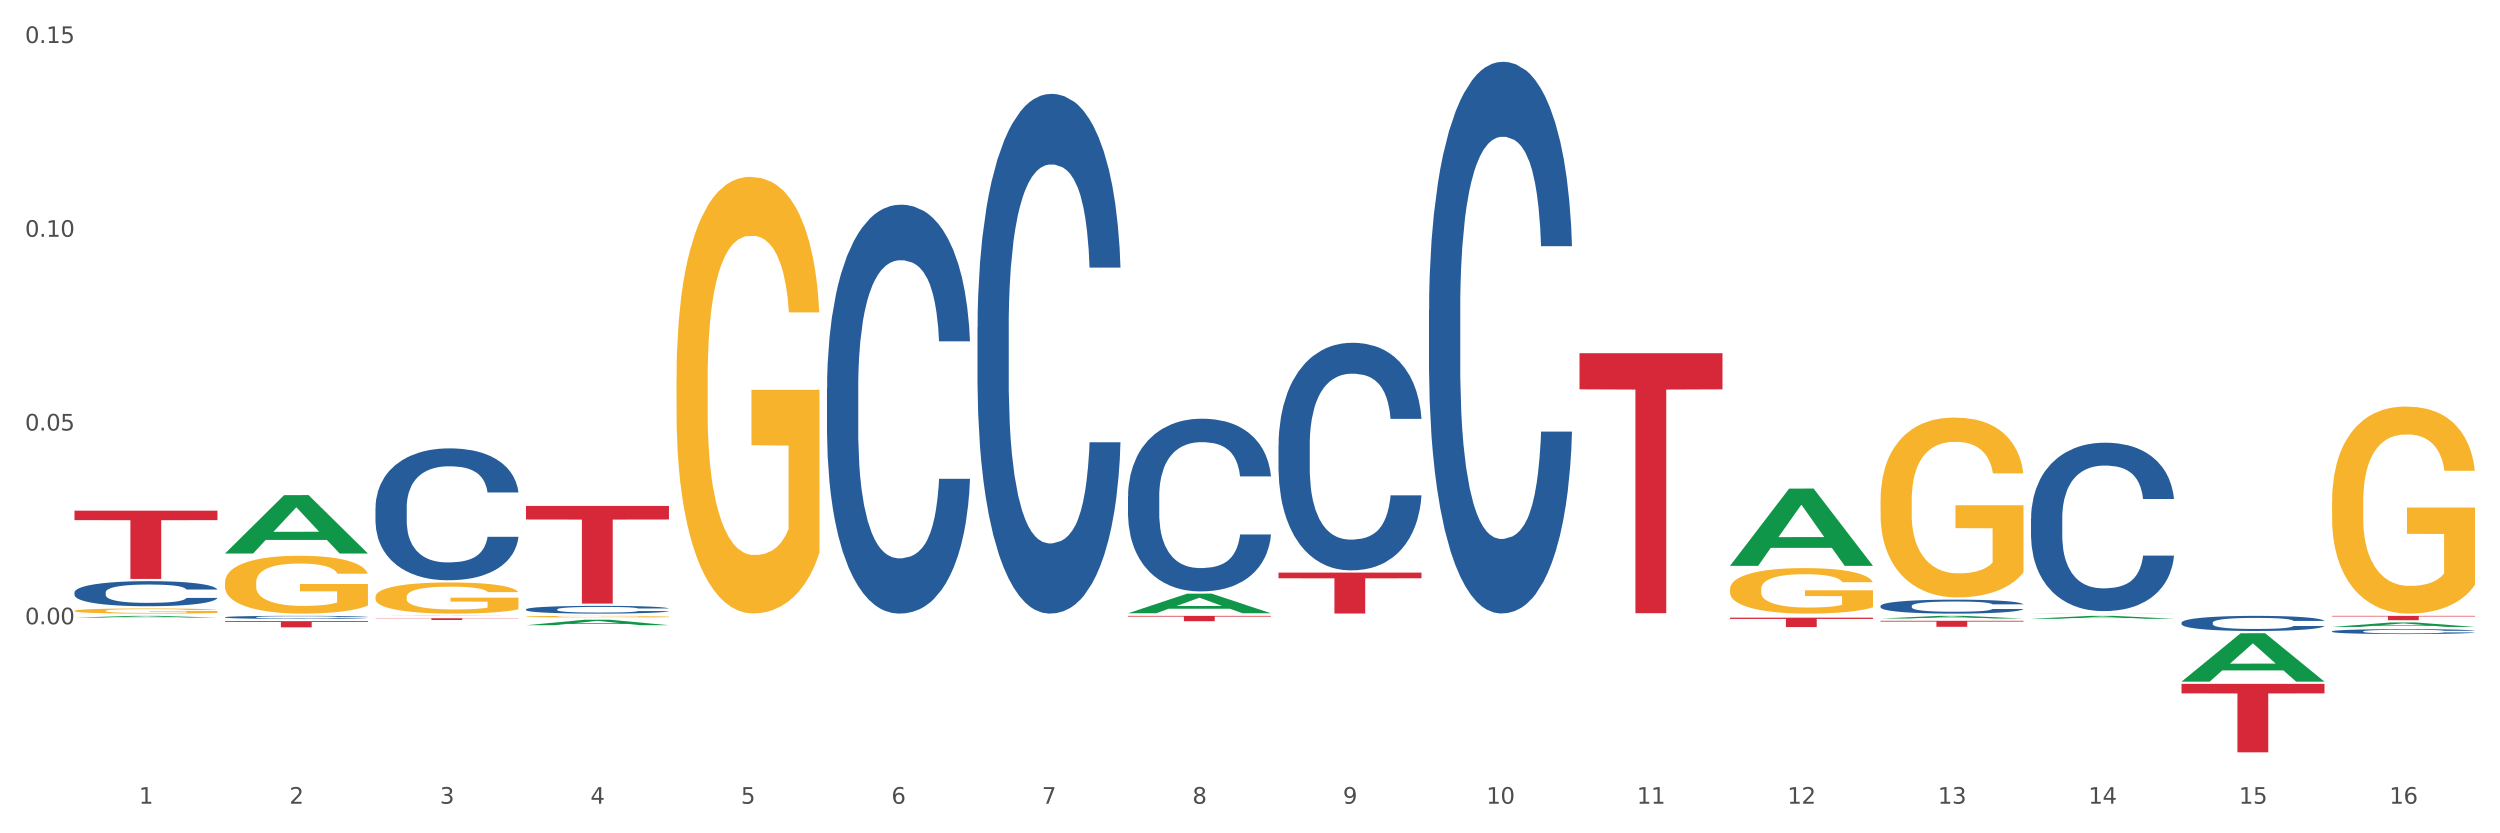
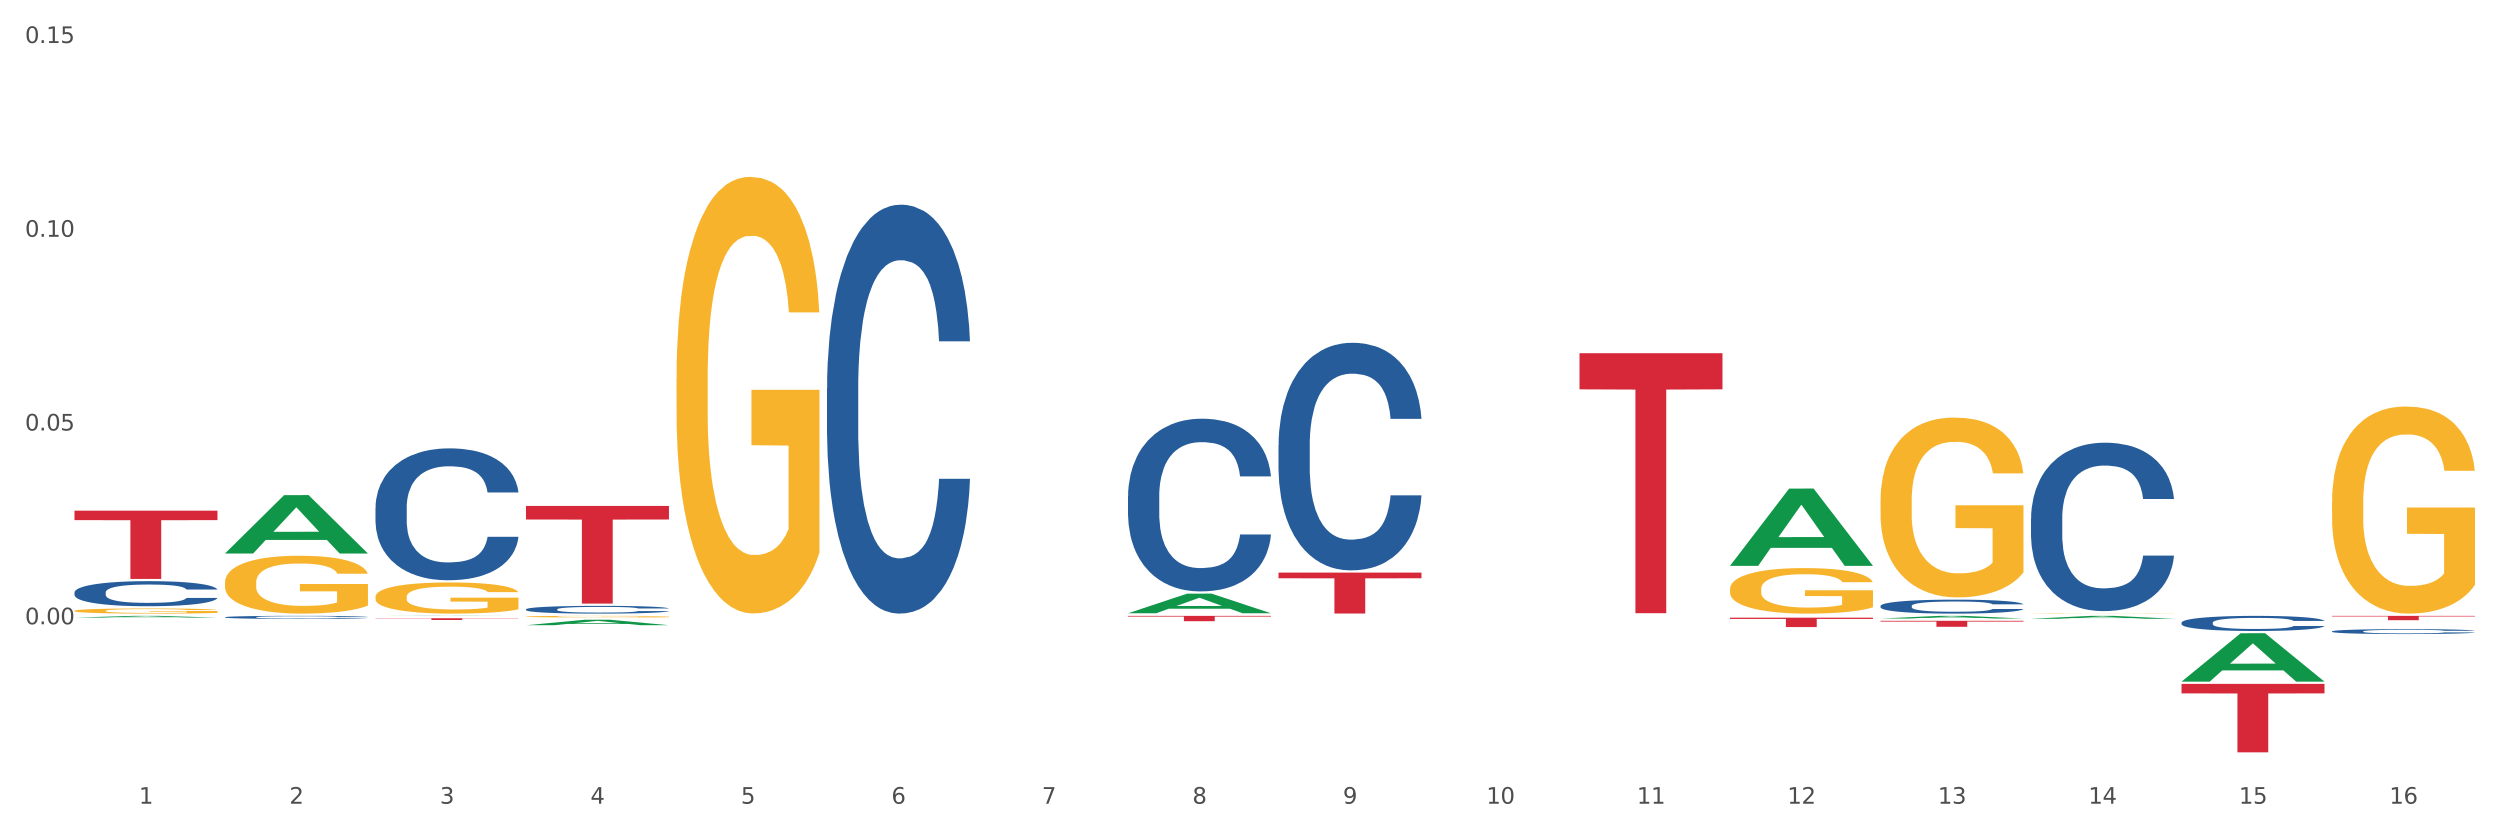
<svg xmlns="http://www.w3.org/2000/svg" xmlns:xlink="http://www.w3.org/1999/xlink" width="1080pt" height="360pt" viewBox="0 0 1080 360" version="1.1">
  <rect x="0" y="0" width="1080" height="360" fill="#333333" stroke="none" />
  <defs>
    <style type="text/css">*{stroke-linejoin: round; stroke-linecap: butt}</style>
  </defs>
  <g id="figure_1">
    <g id="patch_1">
      <path d="M 0 360  L 1080 360  L 1080 0  L 0 0  z " style="fill: #ffffff; stroke: #ffffff; stroke-linejoin: miter" />
    </g>
    <g id="axes_1">
      <g id="matplotlib.axis_1">
        <g id="xtick_1">
          <g id="text_1">
            <g style="fill: #4d4d4d" transform="translate(60.004 347.204) scale(0.096 -0.096)">
              <defs>
                <path id="DejaVuSans-31" d="M 794 531  L 1825 531  L 1825 4091  L 703 3866  L 703 4441  L 1819 4666  L 2450 4666  L 2450 531  L 3481 531  L 3481 0  L 794 0  L 794 531  z " transform="scale(0.016)" />
              </defs>
              <use xlink:href="#DejaVuSans-31" />
            </g>
          </g>
        </g>
        <g id="xtick_2">
          <g id="text_2">
            <g style="fill: #4d4d4d" transform="translate(125.021 347.204) scale(0.096 -0.096)">
              <defs>
                <path id="DejaVuSans-32" d="M 1228 531  L 3431 531  L 3431 0  L 469 0  L 469 531  Q 828 903 1448 1529  Q 2069 2156 2228 2338  Q 2531 2678 2651 2914  Q 2772 3150 2772 3378  Q 2772 3750 2511 3984  Q 2250 4219 1831 4219  Q 1534 4219 1204 4116  Q 875 4013 500 3803  L 500 4441  Q 881 4594 1212 4672  Q 1544 4750 1819 4750  Q 2544 4750 2975 4387  Q 3406 4025 3406 3419  Q 3406 3131 3298 2873  Q 3191 2616 2906 2266  Q 2828 2175 2409 1742  Q 1991 1309 1228 531  z " transform="scale(0.016)" />
              </defs>
              <use xlink:href="#DejaVuSans-32" />
            </g>
          </g>
        </g>
        <g id="xtick_3">
          <g id="text_3">
            <g style="fill: #4d4d4d" transform="translate(190.039 347.204) scale(0.096 -0.096)">
              <defs>
                <path id="DejaVuSans-33" d="M 2597 2516  Q 3050 2419 3304 2112  Q 3559 1806 3559 1356  Q 3559 666 3084 287  Q 2609 -91 1734 -91  Q 1441 -91 1130 -33  Q 819 25 488 141  L 488 750  Q 750 597 1062 519  Q 1375 441 1716 441  Q 2309 441 2620 675  Q 2931 909 2931 1356  Q 2931 1769 2642 2001  Q 2353 2234 1838 2234  L 1294 2234  L 1294 2753  L 1863 2753  Q 2328 2753 2575 2939  Q 2822 3125 2822 3475  Q 2822 3834 2567 4026  Q 2313 4219 1838 4219  Q 1578 4219 1281 4162  Q 984 4106 628 3988  L 628 4550  Q 988 4650 1302 4700  Q 1616 4750 1894 4750  Q 2613 4750 3031 4423  Q 3450 4097 3450 3541  Q 3450 3153 3228 2886  Q 3006 2619 2597 2516  z " transform="scale(0.016)" />
              </defs>
              <use xlink:href="#DejaVuSans-33" />
            </g>
          </g>
        </g>
        <g id="xtick_4">
          <g id="text_4">
            <g style="fill: #4d4d4d" transform="translate(255.056 347.204) scale(0.096 -0.096)">
              <defs>
                <path id="DejaVuSans-34" d="M 2419 4116  L 825 1625  L 2419 1625  L 2419 4116  z M 2253 4666  L 3047 4666  L 3047 1625  L 3713 1625  L 3713 1100  L 3047 1100  L 3047 0  L 2419 0  L 2419 1100  L 313 1100  L 313 1709  L 2253 4666  z " transform="scale(0.016)" />
              </defs>
              <use xlink:href="#DejaVuSans-34" />
            </g>
          </g>
        </g>
        <g id="xtick_5">
          <g id="text_5">
            <g style="fill: #4d4d4d" transform="translate(320.073 347.204) scale(0.096 -0.096)">
              <defs>
                <path id="DejaVuSans-35" d="M 691 4666  L 3169 4666  L 3169 4134  L 1269 4134  L 1269 2991  Q 1406 3038 1543 3061  Q 1681 3084 1819 3084  Q 2600 3084 3056 2656  Q 3513 2228 3513 1497  Q 3513 744 3044 326  Q 2575 -91 1722 -91  Q 1428 -91 1123 -41  Q 819 9 494 109  L 494 744  Q 775 591 1075 516  Q 1375 441 1709 441  Q 2250 441 2565 725  Q 2881 1009 2881 1497  Q 2881 1984 2565 2268  Q 2250 2553 1709 2553  Q 1456 2553 1204 2497  Q 953 2441 691 2322  L 691 4666  z " transform="scale(0.016)" />
              </defs>
              <use xlink:href="#DejaVuSans-35" />
            </g>
          </g>
        </g>
        <g id="xtick_6">
          <g id="text_6">
            <g style="fill: #4d4d4d" transform="translate(385.09 347.204) scale(0.096 -0.096)">
              <defs>
                <path id="DejaVuSans-36" d="M 2113 2584  Q 1688 2584 1439 2293  Q 1191 2003 1191 1497  Q 1191 994 1439 701  Q 1688 409 2113 409  Q 2538 409 2786 701  Q 3034 994 3034 1497  Q 3034 2003 2786 2293  Q 2538 2584 2113 2584  z M 3366 4563  L 3366 3988  Q 3128 4100 2886 4159  Q 2644 4219 2406 4219  Q 1781 4219 1451 3797  Q 1122 3375 1075 2522  Q 1259 2794 1537 2939  Q 1816 3084 2150 3084  Q 2853 3084 3261 2657  Q 3669 2231 3669 1497  Q 3669 778 3244 343  Q 2819 -91 2113 -91  Q 1303 -91 875 529  Q 447 1150 447 2328  Q 447 3434 972 4092  Q 1497 4750 2381 4750  Q 2619 4750 2861 4703  Q 3103 4656 3366 4563  z " transform="scale(0.016)" />
              </defs>
              <use xlink:href="#DejaVuSans-36" />
            </g>
          </g>
        </g>
        <g id="xtick_7">
          <g id="text_7">
            <g style="fill: #4d4d4d" transform="translate(450.108 347.204) scale(0.096 -0.096)">
              <defs>
                <path id="DejaVuSans-37" d="M 525 4666  L 3525 4666  L 3525 4397  L 1831 0  L 1172 0  L 2766 4134  L 525 4134  L 525 4666  z " transform="scale(0.016)" />
              </defs>
              <use xlink:href="#DejaVuSans-37" />
            </g>
          </g>
        </g>
        <g id="xtick_8">
          <g id="text_8">
            <g style="fill: #4d4d4d" transform="translate(515.125 347.204) scale(0.096 -0.096)">
              <defs>
                <path id="DejaVuSans-38" d="M 2034 2216  Q 1584 2216 1326 1975  Q 1069 1734 1069 1313  Q 1069 891 1326 650  Q 1584 409 2034 409  Q 2484 409 2743 651  Q 3003 894 3003 1313  Q 3003 1734 2745 1975  Q 2488 2216 2034 2216  z M 1403 2484  Q 997 2584 770 2862  Q 544 3141 544 3541  Q 544 4100 942 4425  Q 1341 4750 2034 4750  Q 2731 4750 3128 4425  Q 3525 4100 3525 3541  Q 3525 3141 3298 2862  Q 3072 2584 2669 2484  Q 3125 2378 3379 2068  Q 3634 1759 3634 1313  Q 3634 634 3220 271  Q 2806 -91 2034 -91  Q 1263 -91 848 271  Q 434 634 434 1313  Q 434 1759 690 2068  Q 947 2378 1403 2484  z M 1172 3481  Q 1172 3119 1398 2916  Q 1625 2713 2034 2713  Q 2441 2713 2670 2916  Q 2900 3119 2900 3481  Q 2900 3844 2670 4047  Q 2441 4250 2034 4250  Q 1625 4250 1398 4047  Q 1172 3844 1172 3481  z " transform="scale(0.016)" />
              </defs>
              <use xlink:href="#DejaVuSans-38" />
            </g>
          </g>
        </g>
        <g id="xtick_9">
          <g id="text_9">
            <g style="fill: #4d4d4d" transform="translate(580.142 347.204) scale(0.096 -0.096)">
              <defs>
                <path id="DejaVuSans-39" d="M 703 97  L 703 672  Q 941 559 1184 500  Q 1428 441 1663 441  Q 2288 441 2617 861  Q 2947 1281 2994 2138  Q 2813 1869 2534 1725  Q 2256 1581 1919 1581  Q 1219 1581 811 2004  Q 403 2428 403 3163  Q 403 3881 828 4315  Q 1253 4750 1959 4750  Q 2769 4750 3195 4129  Q 3622 3509 3622 2328  Q 3622 1225 3098 567  Q 2575 -91 1691 -91  Q 1453 -91 1209 -44  Q 966 3 703 97  z M 1959 2075  Q 2384 2075 2632 2365  Q 2881 2656 2881 3163  Q 2881 3666 2632 3958  Q 2384 4250 1959 4250  Q 1534 4250 1286 3958  Q 1038 3666 1038 3163  Q 1038 2656 1286 2365  Q 1534 2075 1959 2075  z " transform="scale(0.016)" />
              </defs>
              <use xlink:href="#DejaVuSans-39" />
            </g>
          </g>
        </g>
        <g id="xtick_10">
          <g id="text_10">
            <g style="fill: #4d4d4d" transform="translate(642.105 347.204) scale(0.096 -0.096)">
              <defs>
                <path id="DejaVuSans-30" d="M 2034 4250  Q 1547 4250 1301 3770  Q 1056 3291 1056 2328  Q 1056 1369 1301 889  Q 1547 409 2034 409  Q 2525 409 2770 889  Q 3016 1369 3016 2328  Q 3016 3291 2770 3770  Q 2525 4250 2034 4250  z M 2034 4750  Q 2819 4750 3233 4129  Q 3647 3509 3647 2328  Q 3647 1150 3233 529  Q 2819 -91 2034 -91  Q 1250 -91 836 529  Q 422 1150 422 2328  Q 422 3509 836 4129  Q 1250 4750 2034 4750  z " transform="scale(0.016)" />
              </defs>
              <use xlink:href="#DejaVuSans-31" />
              <use xlink:href="#DejaVuSans-30" transform="translate(63.623 0)" />
            </g>
          </g>
        </g>
        <g id="xtick_11">
          <g id="text_11">
            <g style="fill: #4d4d4d" transform="translate(707.123 347.204) scale(0.096 -0.096)">
              <use xlink:href="#DejaVuSans-31" />
              <use xlink:href="#DejaVuSans-31" transform="translate(63.623 0)" />
            </g>
          </g>
        </g>
        <g id="xtick_12">
          <g id="text_12">
            <g style="fill: #4d4d4d" transform="translate(772.14 347.204) scale(0.096 -0.096)">
              <use xlink:href="#DejaVuSans-31" />
              <use xlink:href="#DejaVuSans-32" transform="translate(63.623 0)" />
            </g>
          </g>
        </g>
        <g id="xtick_13">
          <g id="text_13">
            <g style="fill: #4d4d4d" transform="translate(837.157 347.204) scale(0.096 -0.096)">
              <use xlink:href="#DejaVuSans-31" />
              <use xlink:href="#DejaVuSans-33" transform="translate(63.623 0)" />
            </g>
          </g>
        </g>
        <g id="xtick_14">
          <g id="text_14">
            <g style="fill: #4d4d4d" transform="translate(902.174 347.204) scale(0.096 -0.096)">
              <use xlink:href="#DejaVuSans-31" />
              <use xlink:href="#DejaVuSans-34" transform="translate(63.623 0)" />
            </g>
          </g>
        </g>
        <g id="xtick_15">
          <g id="text_15">
            <g style="fill: #4d4d4d" transform="translate(967.192 347.204) scale(0.096 -0.096)">
              <use xlink:href="#DejaVuSans-31" />
              <use xlink:href="#DejaVuSans-35" transform="translate(63.623 0)" />
            </g>
          </g>
        </g>
        <g id="xtick_16">
          <g id="text_16">
            <g style="fill: #4d4d4d" transform="translate(1032.209 347.204) scale(0.096 -0.096)">
              <use xlink:href="#DejaVuSans-31" />
              <use xlink:href="#DejaVuSans-36" transform="translate(63.623 0)" />
            </g>
          </g>
        </g>
        <g id="xtick_17" />
        <g id="xtick_18" />
        <g id="xtick_19" />
        <g id="xtick_20" />
        <g id="xtick_21" />
        <g id="xtick_22" />
        <g id="xtick_23" />
        <g id="xtick_24" />
        <g id="xtick_25" />
        <g id="xtick_26" />
        <g id="xtick_27" />
        <g id="xtick_28" />
        <g id="xtick_29" />
        <g id="xtick_30" />
        <g id="xtick_31" />
      </g>
      <g id="matplotlib.axis_2">
        <g id="ytick_1">
          <g id="text_17">
            <g style="fill: #4d4d4d" transform="translate(10.8 269.69) scale(0.096 -0.096)">
              <defs>
                <path id="DejaVuSans-2e" d="M 684 794  L 1344 794  L 1344 0  L 684 0  L 684 794  z " transform="scale(0.016)" />
              </defs>
              <use xlink:href="#DejaVuSans-30" />
              <use xlink:href="#DejaVuSans-2e" transform="translate(63.623 0)" />
              <use xlink:href="#DejaVuSans-30" transform="translate(95.41 0)" />
              <use xlink:href="#DejaVuSans-30" transform="translate(159.033 0)" />
            </g>
          </g>
        </g>
        <g id="ytick_2">
          <g id="text_18">
            <g style="fill: #4d4d4d" transform="translate(10.8 185.988) scale(0.096 -0.096)">
              <use xlink:href="#DejaVuSans-30" />
              <use xlink:href="#DejaVuSans-2e" transform="translate(63.623 0)" />
              <use xlink:href="#DejaVuSans-30" transform="translate(95.41 0)" />
              <use xlink:href="#DejaVuSans-35" transform="translate(159.033 0)" />
            </g>
          </g>
        </g>
        <g id="ytick_3">
          <g id="text_19">
            <g style="fill: #4d4d4d" transform="translate(10.8 102.287) scale(0.096 -0.096)">
              <use xlink:href="#DejaVuSans-30" />
              <use xlink:href="#DejaVuSans-2e" transform="translate(63.623 0)" />
              <use xlink:href="#DejaVuSans-31" transform="translate(95.41 0)" />
              <use xlink:href="#DejaVuSans-30" transform="translate(159.033 0)" />
            </g>
          </g>
        </g>
        <g id="ytick_4">
          <g id="text_20">
            <g style="fill: #4d4d4d" transform="translate(10.8 18.585) scale(0.096 -0.096)">
              <use xlink:href="#DejaVuSans-30" />
              <use xlink:href="#DejaVuSans-2e" transform="translate(63.623 0)" />
              <use xlink:href="#DejaVuSans-31" transform="translate(95.41 0)" />
              <use xlink:href="#DejaVuSans-35" transform="translate(159.033 0)" />
            </g>
          </g>
        </g>
        <g id="ytick_5" />
        <g id="ytick_6" />
        <g id="ytick_7" />
        <g id="ytick_8" />
      </g>
      <g id="PolyCollection_1">
        <path d="M 32.175 266.806  L 32.239 266.805  L 57.709 266.043  L 68.28 266.042  L 93.941 266.808  L 81.715 266.808  L 76.176 266.629  L 49.877 266.629  L 49.686 266.632  L 44.337 266.808  L 32.175 266.808  L 32.175 266.806  L 53.188 266.523  L 72.864 266.522  L 63.122 266.205  L 62.995 266.204  L 62.867 266.206  L 53.125 266.522  L 53.188 266.523  L 32.175 266.806  z " clip-path="url(#p3832377fea)" style="fill: #109648" />
        <path d="M 812.382 268.172  L 874.148 268.172  L 874.148 268.534  L 849.852 268.537  L 849.852 270.779  L 836.532 270.779  L 836.532 268.537  L 812.382 268.534  L 812.382 268.174  L 812.382 268.172  z " clip-path="url(#p3832377fea)" style="fill: #d62839" />
        <path d="M 747.365 266.819  L 809.131 266.819  L 809.131 267.384  L 784.834 267.388  L 784.834 270.884  L 771.515 270.884  L 771.515 267.388  L 747.365 267.384  L 747.365 266.823  L 747.365 266.819  z " clip-path="url(#p3832377fea)" style="fill: #d62839" />
        <path d="M 682.347 152.588  L 744.114 152.588  L 744.114 168.194  L 719.817 168.3  L 719.817 264.893  L 706.498 264.893  L 706.498 168.3  L 682.347 168.194  L 682.347 152.693  L 682.347 152.588  z " clip-path="url(#p3832377fea)" style="fill: #d62839" />
        <path d="M 552.313 247.361  L 614.079 247.361  L 614.079 249.819  L 589.783 249.835  L 589.783 265.046  L 576.463 265.046  L 576.463 249.835  L 552.313 249.819  L 552.313 247.378  L 552.313 247.361  z " clip-path="url(#p3832377fea)" style="fill: #d62839" />
        <path d="M 487.296 266.042  L 549.062 266.042  L 549.062 266.364  L 524.765 266.366  L 524.765 268.356  L 511.446 268.356  L 511.446 266.366  L 487.296 266.364  L 487.296 266.045  L 487.296 266.042  z " clip-path="url(#p3832377fea)" style="fill: #d62839" />
        <path d="M 227.227 218.557  L 288.993 218.557  L 288.993 224.423  L 264.696 224.463  L 264.696 260.768  L 251.377 260.768  L 251.377 224.463  L 227.227 224.423  L 227.227 218.597  L 227.227 218.557  z " clip-path="url(#p3832377fea)" style="fill: #d62839" />
        <path d="M 162.209 267.077  L 223.976 267.077  L 223.976 267.183  L 199.679 267.184  L 199.679 267.839  L 186.36 267.839  L 186.36 267.184  L 162.209 267.183  L 162.209 267.078  L 162.209 267.077  z " clip-path="url(#p3832377fea)" style="fill: #d62839" />
-         <path d="M 97.192 268.323  L 158.959 268.323  L 158.959 268.695  L 134.662 268.697  L 134.662 270.996  L 121.343 270.996  L 121.343 268.697  L 97.192 268.695  L 97.192 268.326  L 97.192 268.323  z " clip-path="url(#p3832377fea)" style="fill: #d62839" />
        <path d="M 32.175 220.598  L 93.941 220.598  L 93.941 224.698  L 69.645 224.726  L 69.645 250.1  L 56.325 250.1  L 56.325 224.726  L 32.175 224.698  L 32.175 220.626  L 32.175 220.598  z " clip-path="url(#p3832377fea)" style="fill: #d62839" />
        <path d="M 32.175 255.926  L 32.248 255.916  L 32.248 255.639  L 32.467 255.263  L 33.27 254.571  L 34.292 254.046  L 36.045 253.433  L 36.994 253.175  L 38.235 252.888  L 40.79 252.423  L 43.711 252.027  L 45.755 251.81  L 47.288 251.671  L 50.72 251.424  L 52.691 251.315  L 54.735 251.226  L 56.487 251.167  L 59.408 251.097  L 61.744 251.068  L 64.445 251.058  L 66.709 251.068  L 69.702 251.107  L 74.083 251.226  L 75.762 251.295  L 78.025 251.414  L 80.362 251.572  L 82.26 251.731  L 84.45 251.958  L 86.713 252.255  L 88.904 252.631  L 90.437 252.977  L 91.678 253.344  L 92.773 253.789  L 93.576 254.274  L 93.941 254.679  L 80.581 254.679  L 80.216 254.313  L 79.485 253.918  L 78.755 253.65  L 77.952 253.433  L 76.711 253.185  L 75.616 253.027  L 73.791 252.839  L 72.111 252.72  L 70.724 252.651  L 69.045 252.592  L 65.468 252.532  L 62.912 252.532  L 61.306 252.552  L 59.335 252.601  L 57.655 252.671  L 55.684 252.789  L 54.151 252.918  L 52.618 253.086  L 51.742 253.205  L 50.427 253.423  L 49.551 253.601  L 48.383 253.908  L 47.726 254.125  L 46.558 254.689  L 46.047 255.105  L 45.828 255.392  L 45.682 255.709  L 45.682 257.252  L 46.12 257.945  L 46.485 258.242  L 47.069 258.578  L 48.164 259.014  L 49.77 259.439  L 51.45 259.746  L 52.837 259.934  L 54.151 260.072  L 55.465 260.181  L 57.071 260.28  L 58.386 260.34  L 60.357 260.399  L 62.693 260.429  L 64.518 260.429  L 68.242 260.379  L 69.921 260.33  L 71.527 260.26  L 73.28 260.152  L 74.667 260.033  L 75.47 259.944  L 76.784 259.756  L 77.806 259.558  L 78.682 259.33  L 79.266 259.132  L 79.923 258.835  L 80.435 258.499  L 80.581 258.321  L 93.941 258.321  L 93.649 258.677  L 93.138 259.023  L 92.116 259.489  L 91.313 259.756  L 90.072 260.082  L 88.758 260.359  L 86.932 260.666  L 85.253 260.894  L 83.501 261.092  L 81.603 261.27  L 78.171 261.517  L 76.93 261.586  L 74.302 261.705  L 72.257 261.774  L 69.264 261.844  L 66.198 261.883  L 62.985 261.893  L 60.138 261.873  L 56.998 261.814  L 55.027 261.755  L 52.837 261.666  L 50.281 261.527  L 47.872 261.359  L 45.609 261.161  L 43.492 260.933  L 41.52 260.676  L 38.965 260.251  L 37.067 259.835  L 35.679 259.449  L 34.73 259.122  L 33.781 258.707  L 33.27 258.42  L 32.467 257.727  L 32.175 257.084  L 32.175 255.926  z " clip-path="url(#p3832377fea)" style="fill: #255c99" />
        <path d="M 97.192 266.637  L 97.265 266.636  L 97.265 266.602  L 97.484 266.556  L 98.287 266.471  L 99.31 266.407  L 101.062 266.332  L 102.011 266.301  L 103.252 266.266  L 105.807 266.209  L 108.728 266.161  L 110.772 266.134  L 112.305 266.117  L 115.737 266.087  L 117.708 266.074  L 119.752 266.063  L 121.505 266.056  L 124.425 266.047  L 126.761 266.044  L 129.463 266.042  L 131.726 266.044  L 134.719 266.048  L 139.1 266.063  L 140.779 266.071  L 143.042 266.086  L 145.379 266.105  L 147.277 266.125  L 149.467 266.152  L 151.731 266.189  L 153.921 266.235  L 155.454 266.277  L 156.695 266.322  L 157.79 266.376  L 158.594 266.435  L 158.959 266.485  L 145.598 266.485  L 145.233 266.44  L 144.503 266.392  L 143.773 266.359  L 142.969 266.332  L 141.728 266.302  L 140.633 266.283  L 138.808 266.26  L 137.129 266.245  L 135.741 266.237  L 134.062 266.23  L 130.485 266.222  L 127.929 266.222  L 126.323 266.225  L 124.352 266.231  L 122.673 266.239  L 120.701 266.254  L 119.168 266.27  L 117.635 266.29  L 116.759 266.305  L 115.445 266.331  L 114.569 266.353  L 113.4 266.39  L 112.743 266.417  L 111.575 266.486  L 111.064 266.537  L 110.845 266.572  L 110.699 266.61  L 110.699 266.799  L 111.137 266.884  L 111.502 266.92  L 112.086 266.961  L 113.181 267.014  L 114.788 267.066  L 116.467 267.104  L 117.854 267.127  L 119.168 267.144  L 120.482 267.157  L 122.089 267.169  L 123.403 267.176  L 125.374 267.183  L 127.71 267.187  L 129.536 267.187  L 133.259 267.181  L 134.938 267.175  L 136.545 267.167  L 138.297 267.153  L 139.684 267.139  L 140.487 267.128  L 141.801 267.105  L 142.823 267.081  L 143.7 267.053  L 144.284 267.029  L 144.941 266.992  L 145.452 266.951  L 145.598 266.93  L 158.959 266.93  L 158.667 266.973  L 158.156 267.015  L 157.133 267.072  L 156.33 267.105  L 155.089 267.145  L 153.775 267.179  L 151.95 267.216  L 150.27 267.244  L 148.518 267.268  L 146.62 267.29  L 143.188 267.32  L 141.947 267.329  L 139.319 267.343  L 137.275 267.351  L 134.281 267.36  L 131.215 267.365  L 128.002 267.366  L 125.155 267.364  L 122.016 267.356  L 120.044 267.349  L 117.854 267.338  L 115.299 267.321  L 112.889 267.301  L 110.626 267.277  L 108.509 267.249  L 106.538 267.217  L 103.982 267.165  L 102.084 267.115  L 100.697 267.067  L 99.748 267.028  L 98.798 266.977  L 98.287 266.942  L 97.484 266.857  L 97.192 266.779  L 97.192 266.637  z " clip-path="url(#p3832377fea)" style="fill: #255c99" />
        <path d="M 32.175 263.883  L 32.248 263.881  L 32.248 263.808  L 32.394 263.744  L 33.123 263.591  L 34.217 263.465  L 35.019 263.397  L 35.821 263.342  L 36.769 263.287  L 37.936 263.23  L 40.051 263.146  L 41.363 263.104  L 42.968 263.059  L 45.885 262.993  L 47.999 262.957  L 50.187 262.926  L 53.76 262.889  L 56.094 262.873  L 58.573 262.861  L 61.563 262.853  L 63.824 262.851  L 68.783 262.857  L 73.012 262.875  L 75.054 262.889  L 77.679 262.914  L 79.065 262.93  L 81.326 262.963  L 83.659 263.006  L 85.263 263.042  L 87.67 263.112  L 89.493 263.181  L 91.17 263.267  L 92.045 263.326  L 92.702 263.381  L 93.285 263.444  L 93.868 263.544  L 80.742 263.544  L 80.232 263.473  L 79.43 263.406  L 78.263 263.34  L 77.242 263.299  L 75.492 263.248  L 73.887 263.216  L 72.21 263.191  L 70.168 263.171  L 68.564 263.161  L 66.303 263.153  L 61.855 263.155  L 58.865 263.171  L 56.823 263.191  L 55.511 263.21  L 54.344 263.23  L 53.031 263.259  L 51.5 263.302  L 50.406 263.34  L 49.312 263.389  L 48.437 263.438  L 47.635 263.495  L 46.979 263.557  L 46.468 263.62  L 46.031 263.697  L 45.666 263.826  L 45.666 264.105  L 45.812 264.169  L 46.176 264.252  L 46.614 264.316  L 47.343 264.391  L 47.999 264.442  L 49.239 264.516  L 50.625 264.577  L 51.719 264.616  L 52.812 264.648  L 54.708 264.693  L 56.823 264.73  L 58.646 264.752  L 61.126 264.773  L 62.803 264.781  L 64.261 264.785  L 67.835 264.785  L 70.387 264.779  L 73.231 264.765  L 75.419 264.746  L 77.242 264.724  L 79.284 264.687  L 80.596 264.652  L 80.596 264.226  L 64.553 264.224  L 64.553 263.94  L 93.941 263.94  L 93.941 264.773  L 92.702 264.816  L 91.316 264.854  L 89.858 264.889  L 87.67 264.932  L 85.045 264.973  L 82.711 265.001  L 80.232 265.026  L 77.315 265.048  L 73.523 265.069  L 71.189 265.077  L 68.272 265.083  L 64.845 265.085  L 61.855 265.081  L 58.938 265.071  L 55.875 265.052  L 52.885 265.026  L 50.625 264.999  L 48.364 264.967  L 45.958 264.924  L 44.062 264.883  L 42.603 264.846  L 40.999 264.799  L 39.249 264.738  L 37.936 264.683  L 36.769 264.626  L 35.529 264.552  L 34.654 264.489  L 33.779 264.41  L 33.269 264.35  L 32.685 264.259  L 32.248 264.13  L 32.175 263.883  z " clip-path="url(#p3832377fea)" style="fill: #f7b32b" />
        <path d="M 227.227 263.235  L 227.3 263.232  L 227.3 263.146  L 227.519 263.029  L 228.322 262.814  L 229.344 262.652  L 231.096 262.462  L 232.045 262.382  L 233.287 262.293  L 235.842 262.149  L 238.762 262.026  L 240.807 261.958  L 242.34 261.915  L 245.771 261.839  L 247.743 261.805  L 249.787 261.777  L 251.539 261.759  L 254.459 261.738  L 256.796 261.728  L 259.497 261.725  L 261.76 261.728  L 264.754 261.741  L 269.134 261.777  L 270.814 261.799  L 273.077 261.836  L 275.413 261.885  L 277.312 261.934  L 279.502 262.004  L 281.765 262.096  L 283.955 262.213  L 285.489 262.32  L 286.73 262.434  L 287.825 262.572  L 288.628 262.722  L 288.993 262.848  L 275.632 262.848  L 275.267 262.735  L 274.537 262.612  L 273.807 262.529  L 273.004 262.462  L 271.763 262.385  L 270.668 262.336  L 268.842 262.278  L 267.163 262.241  L 265.776 262.219  L 264.097 262.201  L 260.519 262.182  L 257.964 262.182  L 256.358 262.189  L 254.386 262.204  L 252.707 262.225  L 250.736 262.262  L 249.203 262.302  L 247.669 262.354  L 246.793 262.391  L 245.479 262.459  L 244.603 262.514  L 243.435 262.609  L 242.778 262.676  L 241.61 262.851  L 241.099 262.98  L 240.88 263.069  L 240.734 263.167  L 240.734 263.646  L 241.172 263.861  L 241.537 263.953  L 242.121 264.057  L 243.216 264.192  L 244.822 264.324  L 246.501 264.419  L 247.889 264.477  L 249.203 264.52  L 250.517 264.554  L 252.123 264.585  L 253.437 264.603  L 255.409 264.622  L 257.745 264.631  L 259.57 264.631  L 263.294 264.616  L 264.973 264.6  L 266.579 264.579  L 268.331 264.545  L 269.718 264.508  L 270.522 264.481  L 271.836 264.422  L 272.858 264.361  L 273.734 264.29  L 274.318 264.229  L 274.975 264.137  L 275.486 264.033  L 275.632 263.977  L 288.993 263.977  L 288.701 264.088  L 288.19 264.195  L 287.168 264.339  L 286.365 264.422  L 285.124 264.523  L 283.809 264.609  L 281.984 264.704  L 280.305 264.775  L 278.553 264.836  L 276.654 264.892  L 273.223 264.968  L 271.982 264.99  L 269.353 265.027  L 267.309 265.048  L 264.316 265.07  L 261.249 265.082  L 258.037 265.085  L 255.19 265.079  L 252.05 265.06  L 250.079 265.042  L 247.889 265.014  L 245.333 264.971  L 242.924 264.919  L 240.661 264.858  L 238.543 264.787  L 236.572 264.708  L 234.017 264.576  L 232.118 264.447  L 230.731 264.327  L 229.782 264.226  L 228.833 264.097  L 228.322 264.008  L 227.519 263.793  L 227.227 263.594  L 227.227 263.235  z " clip-path="url(#p3832377fea)" style="fill: #255c99" />
        <path d="M 357.261 167.797  L 357.334 167.636  L 357.334 163.118  L 357.553 156.987  L 358.356 145.694  L 359.378 137.143  L 361.131 127.14  L 362.08 122.945  L 363.321 118.266  L 365.876 110.683  L 368.797 104.229  L 370.841 100.68  L 372.374 98.421  L 375.806 94.388  L 377.777 92.613  L 379.821 91.161  L 381.574 90.193  L 384.494 89.063  L 386.83 88.579  L 389.532 88.418  L 391.795 88.579  L 394.788 89.225  L 399.169 91.161  L 400.848 92.29  L 403.111 94.226  L 405.448 96.808  L 407.346 99.389  L 409.536 103.1  L 411.8 107.94  L 413.99 114.071  L 415.523 119.718  L 416.764 125.688  L 417.859 132.948  L 418.663 140.853  L 419.028 147.468  L 405.667 147.468  L 405.302 141.499  L 404.572 135.045  L 403.842 130.689  L 403.038 127.14  L 401.797 123.106  L 400.702 120.525  L 398.877 117.459  L 397.198 115.523  L 395.81 114.394  L 394.131 113.426  L 390.554 112.458  L 387.998 112.458  L 386.392 112.78  L 384.421 113.587  L 382.742 114.716  L 380.77 116.653  L 379.237 118.75  L 377.704 121.493  L 376.828 123.429  L 375.514 126.978  L 374.638 129.882  L 373.469 134.884  L 372.812 138.433  L 371.644 147.63  L 371.133 154.406  L 370.914 159.085  L 370.768 164.248  L 370.768 189.417  L 371.206 200.71  L 371.571 205.551  L 372.155 211.036  L 373.25 218.135  L 374.857 225.073  L 376.536 230.074  L 377.923 233.14  L 379.237 235.398  L 380.551 237.173  L 382.158 238.787  L 383.472 239.755  L 385.443 240.723  L 387.779 241.207  L 389.605 241.207  L 393.328 240.4  L 395.007 239.593  L 396.614 238.464  L 398.366 236.689  L 399.753 234.753  L 400.556 233.301  L 401.87 230.236  L 402.892 227.009  L 403.769 223.298  L 404.353 220.071  L 405.01 215.231  L 405.521 209.745  L 405.667 206.841  L 419.028 206.841  L 418.736 212.65  L 418.224 218.296  L 417.202 225.879  L 416.399 230.236  L 415.158 235.56  L 413.844 240.077  L 412.019 245.079  L 410.339 248.79  L 408.587 252.016  L 406.689 254.921  L 403.257 258.954  L 402.016 260.083  L 399.388 262.02  L 397.344 263.149  L 394.35 264.278  L 391.284 264.924  L 388.071 265.085  L 385.224 264.762  L 382.085 263.794  L 380.113 262.826  L 377.923 261.374  L 375.368 259.115  L 372.958 256.373  L 370.695 253.146  L 368.578 249.435  L 366.606 245.24  L 364.051 238.303  L 362.153 231.526  L 360.766 225.234  L 359.817 219.91  L 358.867 213.134  L 358.356 208.455  L 357.553 197.161  L 357.261 186.674  L 357.261 167.797  z " clip-path="url(#p3832377fea)" style="fill: #255c99" />
        <path d="M 942.416 295.443  L 1004.183 295.443  L 1004.183 299.549  L 979.886 299.577  L 979.886 324.994  L 966.567 324.994  L 966.567 299.577  L 942.416 299.549  L 942.416 295.47  L 942.416 295.443  z " clip-path="url(#p3832377fea)" style="fill: #d62839" />
-         <path d="M 422.278 141.434  L 422.351 141.229  L 422.351 135.487  L 422.57 127.695  L 423.374 113.341  L 424.396 102.472  L 426.148 89.759  L 427.097 84.427  L 428.338 78.48  L 430.894 68.842  L 433.814 60.64  L 435.858 56.129  L 437.391 53.258  L 440.823 48.131  L 442.794 45.876  L 444.839 44.03  L 446.591 42.8  L 449.511 41.364  L 451.847 40.749  L 454.549 40.544  L 456.812 40.749  L 459.806 41.57  L 464.186 44.03  L 465.865 45.466  L 468.129 47.926  L 470.465 51.207  L 472.363 54.488  L 474.554 59.205  L 476.817 65.356  L 479.007 73.149  L 480.54 80.326  L 481.782 87.913  L 482.877 97.141  L 483.68 107.189  L 484.045 115.596  L 470.684 115.596  L 470.319 108.009  L 469.589 99.807  L 468.859 94.27  L 468.056 89.759  L 466.814 84.632  L 465.719 81.351  L 463.894 77.455  L 462.215 74.994  L 460.828 73.559  L 459.148 72.329  L 455.571 71.098  L 453.016 71.098  L 451.409 71.508  L 449.438 72.534  L 447.759 73.969  L 445.788 76.43  L 444.254 79.095  L 442.721 82.582  L 441.845 85.042  L 440.531 89.554  L 439.655 93.245  L 438.487 99.602  L 437.83 104.113  L 436.661 115.801  L 436.15 124.414  L 435.931 130.361  L 435.785 136.922  L 435.785 168.912  L 436.223 183.266  L 436.588 189.418  L 437.172 196.39  L 438.268 205.412  L 439.874 214.23  L 441.553 220.587  L 442.94 224.483  L 444.254 227.354  L 445.569 229.61  L 447.175 231.66  L 448.489 232.891  L 450.46 234.121  L 452.797 234.736  L 454.622 234.736  L 458.345 233.711  L 460.025 232.685  L 461.631 231.25  L 463.383 228.994  L 464.77 226.534  L 465.573 224.688  L 466.887 220.792  L 467.91 216.691  L 468.786 211.974  L 469.37 207.873  L 470.027 201.721  L 470.538 194.749  L 470.684 191.058  L 484.045 191.058  L 483.753 198.44  L 483.242 205.618  L 482.22 215.255  L 481.416 220.792  L 480.175 227.559  L 478.861 233.301  L 477.036 239.658  L 475.357 244.374  L 473.604 248.475  L 471.706 252.166  L 468.275 257.293  L 467.034 258.728  L 464.405 261.189  L 462.361 262.624  L 459.367 264.06  L 456.301 264.88  L 453.089 265.085  L 450.241 264.675  L 447.102 263.444  L 445.131 262.214  L 442.94 260.369  L 440.385 257.498  L 437.976 254.012  L 435.712 249.911  L 433.595 245.194  L 431.624 239.863  L 429.068 231.045  L 427.17 222.432  L 425.783 214.435  L 424.834 207.668  L 423.885 199.056  L 423.374 193.109  L 422.57 178.755  L 422.278 165.426  L 422.278 141.434  z " clip-path="url(#p3832377fea)" style="fill: #255c99" />
        <path d="M 552.313 192.257  L 552.386 192.168  L 552.386 189.653  L 552.605 186.241  L 553.408 179.955  L 554.43 175.196  L 556.182 169.629  L 557.132 167.294  L 558.373 164.69  L 560.928 160.47  L 563.848 156.878  L 565.893 154.903  L 567.426 153.646  L 570.857 151.401  L 572.829 150.413  L 574.873 149.605  L 576.625 149.066  L 579.546 148.438  L 581.882 148.168  L 584.583 148.078  L 586.847 148.168  L 589.84 148.527  L 594.221 149.605  L 595.9 150.233  L 598.163 151.311  L 600.499 152.748  L 602.398 154.184  L 604.588 156.25  L 606.851 158.944  L 609.042 162.356  L 610.575 165.499  L 611.816 168.821  L 612.911 172.862  L 613.714 177.262  L 614.079 180.943  L 600.718 180.943  L 600.353 177.621  L 599.623 174.029  L 598.893 171.605  L 598.09 169.629  L 596.849 167.384  L 595.754 165.948  L 593.929 164.241  L 592.249 163.164  L 590.862 162.535  L 589.183 161.997  L 585.605 161.458  L 583.05 161.458  L 581.444 161.637  L 579.473 162.086  L 577.793 162.715  L 575.822 163.792  L 574.289 164.96  L 572.756 166.486  L 571.88 167.564  L 570.565 169.539  L 569.689 171.156  L 568.521 173.939  L 567.864 175.915  L 566.696 181.033  L 566.185 184.804  L 565.966 187.408  L 565.82 190.282  L 565.82 204.29  L 566.258 210.575  L 566.623 213.269  L 567.207 216.322  L 568.302 220.273  L 569.908 224.134  L 571.588 226.918  L 572.975 228.624  L 574.289 229.881  L 575.603 230.869  L 577.209 231.767  L 578.523 232.306  L 580.495 232.845  L 582.831 233.114  L 584.656 233.114  L 588.38 232.665  L 590.059 232.216  L 591.665 231.587  L 593.418 230.6  L 594.805 229.522  L 595.608 228.714  L 596.922 227.008  L 597.944 225.212  L 598.82 223.147  L 599.404 221.351  L 600.061 218.657  L 600.572 215.604  L 600.718 213.988  L 614.079 213.988  L 613.787 217.22  L 613.276 220.363  L 612.254 224.583  L 611.451 227.008  L 610.21 229.971  L 608.896 232.485  L 607.07 235.269  L 605.391 237.334  L 603.639 239.13  L 601.741 240.746  L 598.309 242.991  L 597.068 243.62  L 594.44 244.697  L 592.395 245.326  L 589.402 245.955  L 586.336 246.314  L 583.123 246.404  L 580.276 246.224  L 577.136 245.685  L 575.165 245.146  L 572.975 244.338  L 570.419 243.081  L 568.01 241.555  L 565.747 239.759  L 563.629 237.693  L 561.658 235.359  L 559.103 231.498  L 557.205 227.726  L 555.817 224.224  L 554.868 221.261  L 553.919 217.49  L 553.408 214.886  L 552.605 208.6  L 552.313 202.763  L 552.313 192.257  z " clip-path="url(#p3832377fea)" style="fill: #255c99" />
-         <path d="M 617.33 133.784  L 617.403 133.566  L 617.403 127.472  L 617.622 119.2  L 618.425 103.963  L 619.447 92.427  L 621.2 78.932  L 622.149 73.272  L 623.39 66.96  L 625.945 56.729  L 628.866 48.023  L 630.91 43.234  L 632.443 40.187  L 635.875 34.745  L 637.846 32.351  L 639.89 30.392  L 641.642 29.086  L 644.563 27.562  L 646.899 26.909  L 649.601 26.691  L 651.864 26.909  L 654.857 27.78  L 659.238 30.392  L 660.917 31.915  L 663.18 34.527  L 665.517 38.01  L 667.415 41.493  L 669.605 46.499  L 671.869 53.029  L 674.059 61.3  L 675.592 68.919  L 676.833 76.973  L 677.928 86.768  L 678.732 97.433  L 679.097 106.358  L 665.736 106.358  L 665.371 98.304  L 664.641 89.597  L 663.91 83.72  L 663.107 78.932  L 661.866 73.49  L 660.771 70.007  L 658.946 65.871  L 657.267 63.259  L 655.879 61.736  L 654.2 60.43  L 650.623 59.124  L 648.067 59.124  L 646.461 59.559  L 644.49 60.647  L 642.811 62.171  L 640.839 64.783  L 639.306 67.613  L 637.773 71.313  L 636.897 73.925  L 635.583 78.714  L 634.707 82.632  L 633.538 89.38  L 632.881 94.168  L 631.713 106.575  L 631.202 115.718  L 630.983 122.03  L 630.837 128.995  L 630.837 162.952  L 631.275 178.188  L 631.64 184.718  L 632.224 192.119  L 633.319 201.697  L 634.926 211.056  L 636.605 217.804  L 637.992 221.94  L 639.306 224.987  L 640.62 227.381  L 642.227 229.558  L 643.541 230.864  L 645.512 232.17  L 647.848 232.823  L 649.674 232.823  L 653.397 231.735  L 655.076 230.646  L 656.683 229.123  L 658.435 226.728  L 659.822 224.116  L 660.625 222.157  L 661.939 218.022  L 662.961 213.668  L 663.837 208.662  L 664.422 204.309  L 665.079 197.778  L 665.59 190.378  L 665.736 186.46  L 679.097 186.46  L 678.805 194.296  L 678.293 201.914  L 677.271 212.145  L 676.468 218.022  L 675.227 225.205  L 673.913 231.299  L 672.088 238.047  L 670.408 243.053  L 668.656 247.407  L 666.758 251.325  L 663.326 256.767  L 662.085 258.29  L 659.457 260.902  L 657.413 262.426  L 654.419 263.95  L 651.353 264.82  L 648.14 265.038  L 645.293 264.603  L 642.154 263.297  L 640.182 261.991  L 637.992 260.032  L 635.437 256.984  L 633.027 253.284  L 630.764 248.931  L 628.647 243.924  L 626.675 238.265  L 624.12 228.905  L 622.222 219.763  L 620.835 211.274  L 619.886 204.091  L 618.936 194.949  L 618.425 188.636  L 617.622 173.4  L 617.33 159.251  L 617.33 133.784  z " clip-path="url(#p3832377fea)" style="fill: #255c99" />
        <path d="M 812.382 261.759  L 812.455 261.754  L 812.455 261.599  L 812.674 261.39  L 813.477 261.003  L 814.499 260.711  L 816.251 260.369  L 817.201 260.226  L 818.442 260.066  L 820.997 259.807  L 823.917 259.586  L 825.962 259.465  L 827.495 259.387  L 830.926 259.25  L 832.898 259.189  L 834.942 259.139  L 836.694 259.106  L 839.615 259.068  L 841.951 259.051  L 844.652 259.045  L 846.916 259.051  L 849.909 259.073  L 854.29 259.139  L 855.969 259.178  L 858.232 259.244  L 860.568 259.332  L 862.467 259.421  L 864.657 259.547  L 866.92 259.713  L 869.111 259.922  L 870.644 260.115  L 871.885 260.32  L 872.98 260.568  L 873.783 260.838  L 874.148 261.064  L 860.787 261.064  L 860.422 260.86  L 859.692 260.639  L 858.962 260.491  L 858.159 260.369  L 856.918 260.231  L 855.823 260.143  L 853.998 260.038  L 852.318 259.972  L 850.931 259.933  L 849.252 259.9  L 845.674 259.867  L 843.119 259.867  L 841.513 259.878  L 839.542 259.906  L 837.862 259.944  L 835.891 260.011  L 834.358 260.082  L 832.825 260.176  L 831.949 260.242  L 830.634 260.364  L 829.758 260.463  L 828.59 260.634  L 827.933 260.755  L 826.765 261.07  L 826.254 261.301  L 826.035 261.461  L 825.889 261.638  L 825.889 262.498  L 826.327 262.884  L 826.692 263.05  L 827.276 263.237  L 828.371 263.48  L 829.977 263.717  L 831.657 263.888  L 833.044 263.993  L 834.358 264.07  L 835.672 264.131  L 837.278 264.186  L 838.592 264.219  L 840.564 264.252  L 842.9 264.269  L 844.725 264.269  L 848.449 264.241  L 850.128 264.214  L 851.734 264.175  L 853.486 264.114  L 854.874 264.048  L 855.677 263.998  L 856.991 263.894  L 858.013 263.783  L 858.889 263.656  L 859.473 263.546  L 860.13 263.381  L 860.641 263.193  L 860.787 263.094  L 874.148 263.094  L 873.856 263.292  L 873.345 263.485  L 872.323 263.745  L 871.52 263.894  L 870.279 264.076  L 868.965 264.23  L 867.139 264.401  L 865.46 264.528  L 863.708 264.638  L 861.81 264.737  L 858.378 264.875  L 857.137 264.914  L 854.509 264.98  L 852.464 265.019  L 849.471 265.057  L 846.405 265.079  L 843.192 265.085  L 840.345 265.074  L 837.205 265.041  L 835.234 265.008  L 833.044 264.958  L 830.488 264.881  L 828.079 264.787  L 825.816 264.677  L 823.698 264.55  L 821.727 264.407  L 819.172 264.169  L 817.274 263.938  L 815.886 263.723  L 814.937 263.541  L 813.988 263.309  L 813.477 263.149  L 812.674 262.763  L 812.382 262.404  L 812.382 261.759  z " clip-path="url(#p3832377fea)" style="fill: #255c99" />
        <path d="M 877.399 223.934  L 877.472 223.867  L 877.472 222.007  L 877.691 219.482  L 878.494 214.83  L 879.516 211.309  L 881.269 207.189  L 882.218 205.461  L 883.459 203.535  L 886.014 200.412  L 888.935 197.754  L 890.979 196.292  L 892.512 195.362  L 895.944 193.7  L 897.915 192.969  L 899.959 192.371  L 901.711 191.973  L 904.632 191.508  L 906.968 191.308  L 909.67 191.242  L 911.933 191.308  L 914.926 191.574  L 919.307 192.371  L 920.986 192.837  L 923.249 193.634  L 925.586 194.697  L 927.484 195.76  L 929.674 197.289  L 931.938 199.282  L 934.128 201.807  L 935.661 204.133  L 936.902 206.591  L 937.997 209.581  L 938.8 212.837  L 939.166 215.561  L 925.805 215.561  L 925.44 213.103  L 924.71 210.445  L 923.979 208.651  L 923.176 207.189  L 921.935 205.528  L 920.84 204.465  L 919.015 203.202  L 917.336 202.405  L 915.948 201.94  L 914.269 201.541  L 910.692 201.142  L 908.136 201.142  L 906.53 201.275  L 904.559 201.608  L 902.88 202.073  L 900.908 202.87  L 899.375 203.734  L 897.842 204.863  L 896.966 205.661  L 895.652 207.123  L 894.775 208.319  L 893.607 210.379  L 892.95 211.84  L 891.782 215.628  L 891.271 218.419  L 891.052 220.346  L 890.906 222.472  L 890.906 232.838  L 891.344 237.489  L 891.709 239.482  L 892.293 241.741  L 893.388 244.665  L 894.995 247.522  L 896.674 249.582  L 898.061 250.845  L 899.375 251.775  L 900.689 252.506  L 902.296 253.17  L 903.61 253.569  L 905.581 253.968  L 907.917 254.167  L 909.743 254.167  L 913.466 253.835  L 915.145 253.502  L 916.751 253.037  L 918.504 252.306  L 919.891 251.509  L 920.694 250.911  L 922.008 249.649  L 923.03 248.32  L 923.906 246.791  L 924.491 245.462  L 925.148 243.469  L 925.659 241.21  L 925.805 240.014  L 939.166 240.014  L 938.873 242.406  L 938.362 244.731  L 937.34 247.854  L 936.537 249.649  L 935.296 251.841  L 933.982 253.702  L 932.157 255.762  L 930.477 257.29  L 928.725 258.619  L 926.827 259.815  L 923.395 261.476  L 922.154 261.941  L 919.526 262.739  L 917.482 263.204  L 914.488 263.669  L 911.422 263.935  L 908.209 264.001  L 905.362 263.868  L 902.223 263.469  L 900.251 263.071  L 898.061 262.473  L 895.506 261.543  L 893.096 260.413  L 890.833 259.084  L 888.716 257.556  L 886.744 255.828  L 884.189 252.971  L 882.291 250.18  L 880.904 247.589  L 879.954 245.396  L 879.005 242.605  L 878.494 240.678  L 877.691 236.027  L 877.399 231.708  L 877.399 223.934  z " clip-path="url(#p3832377fea)" style="fill: #255c99" />
        <path d="M 942.416 268.99  L 942.489 268.984  L 942.489 268.817  L 942.708 268.591  L 943.512 268.173  L 944.534 267.857  L 946.286 267.488  L 947.235 267.332  L 948.476 267.16  L 951.032 266.879  L 953.952 266.641  L 955.996 266.51  L 957.529 266.426  L 960.961 266.277  L 962.932 266.211  L 964.976 266.158  L 966.729 266.122  L 969.649 266.08  L 971.985 266.062  L 974.687 266.056  L 976.95 266.062  L 979.943 266.086  L 984.324 266.158  L 986.003 266.2  L 988.267 266.271  L 990.603 266.366  L 992.501 266.462  L 994.691 266.599  L 996.955 266.778  L 999.145 267.005  L 1000.678 267.213  L 1001.919 267.434  L 1003.015 267.702  L 1003.818 267.994  L 1004.183 268.239  L 990.822 268.239  L 990.457 268.018  L 989.727 267.78  L 988.997 267.619  L 988.194 267.488  L 986.952 267.338  L 985.857 267.243  L 984.032 267.13  L 982.353 267.058  L 980.966 267.016  L 979.286 266.981  L 975.709 266.945  L 973.154 266.945  L 971.547 266.957  L 969.576 266.987  L 967.897 267.028  L 965.926 267.1  L 964.392 267.177  L 962.859 267.279  L 961.983 267.35  L 960.669 267.482  L 959.793 267.589  L 958.625 267.774  L 957.967 267.905  L 956.799 268.245  L 956.288 268.495  L 956.069 268.668  L 955.923 268.859  L 955.923 269.789  L 956.361 270.207  L 956.726 270.386  L 957.31 270.588  L 958.406 270.851  L 960.012 271.107  L 961.691 271.292  L 963.078 271.405  L 964.392 271.489  L 965.707 271.554  L 967.313 271.614  L 968.627 271.65  L 970.598 271.686  L 972.935 271.703  L 974.76 271.703  L 978.483 271.674  L 980.163 271.644  L 981.769 271.602  L 983.521 271.536  L 984.908 271.465  L 985.711 271.411  L 987.025 271.298  L 988.048 271.179  L 988.924 271.041  L 989.508 270.922  L 990.165 270.743  L 990.676 270.541  L 990.822 270.433  L 1004.183 270.433  L 1003.891 270.648  L 1003.38 270.857  L 1002.358 271.137  L 1001.554 271.298  L 1000.313 271.495  L 998.999 271.662  L 997.174 271.847  L 995.495 271.984  L 993.742 272.103  L 991.844 272.21  L 988.413 272.359  L 987.171 272.401  L 984.543 272.473  L 982.499 272.514  L 979.505 272.556  L 976.439 272.58  L 973.227 272.586  L 970.379 272.574  L 967.24 272.538  L 965.268 272.502  L 963.078 272.449  L 960.523 272.365  L 958.114 272.264  L 955.85 272.145  L 953.733 272.008  L 951.762 271.852  L 949.206 271.596  L 947.308 271.346  L 945.921 271.113  L 944.972 270.916  L 944.023 270.666  L 943.512 270.493  L 942.708 270.075  L 942.416 269.688  L 942.416 268.99  z " clip-path="url(#p3832377fea)" style="fill: #255c99" />
        <path d="M 1007.434 272.741  L 1007.507 272.739  L 1007.507 272.685  L 1007.726 272.611  L 1008.529 272.476  L 1009.551 272.374  L 1011.303 272.254  L 1012.252 272.203  L 1013.493 272.147  L 1016.049 272.057  L 1018.969 271.979  L 1021.013 271.937  L 1022.547 271.91  L 1025.978 271.861  L 1027.949 271.84  L 1029.994 271.823  L 1031.746 271.811  L 1034.666 271.797  L 1037.003 271.792  L 1039.704 271.79  L 1041.967 271.792  L 1044.961 271.799  L 1049.341 271.823  L 1051.021 271.836  L 1053.284 271.859  L 1055.62 271.89  L 1057.518 271.921  L 1059.709 271.966  L 1061.972 272.024  L 1064.162 272.097  L 1065.696 272.165  L 1066.937 272.236  L 1068.032 272.323  L 1068.835 272.418  L 1069.2 272.497  L 1055.839 272.497  L 1055.474 272.426  L 1054.744 272.348  L 1054.014 272.296  L 1053.211 272.254  L 1051.97 272.205  L 1050.875 272.174  L 1049.049 272.138  L 1047.37 272.115  L 1045.983 272.101  L 1044.304 272.089  L 1040.726 272.078  L 1038.171 272.078  L 1036.565 272.082  L 1034.593 272.091  L 1032.914 272.105  L 1030.943 272.128  L 1029.41 272.153  L 1027.876 272.186  L 1027 272.209  L 1025.686 272.252  L 1024.81 272.287  L 1023.642 272.347  L 1022.985 272.389  L 1021.817 272.499  L 1021.306 272.581  L 1021.086 272.637  L 1020.94 272.698  L 1020.94 273  L 1021.379 273.135  L 1021.744 273.193  L 1022.328 273.259  L 1023.423 273.344  L 1025.029 273.427  L 1026.708 273.487  L 1028.095 273.524  L 1029.41 273.551  L 1030.724 273.572  L 1032.33 273.592  L 1033.644 273.603  L 1035.615 273.615  L 1037.952 273.621  L 1039.777 273.621  L 1043.501 273.611  L 1045.18 273.601  L 1046.786 273.588  L 1048.538 273.567  L 1049.925 273.543  L 1050.728 273.526  L 1052.043 273.489  L 1053.065 273.451  L 1053.941 273.406  L 1054.525 273.367  L 1055.182 273.309  L 1055.693 273.244  L 1055.839 273.209  L 1069.2 273.209  L 1068.908 273.278  L 1068.397 273.346  L 1067.375 273.437  L 1066.572 273.489  L 1065.33 273.553  L 1064.016 273.607  L 1062.191 273.667  L 1060.512 273.712  L 1058.76 273.75  L 1056.861 273.785  L 1053.43 273.833  L 1052.189 273.847  L 1049.56 273.87  L 1047.516 273.884  L 1044.523 273.897  L 1041.456 273.905  L 1038.244 273.907  L 1035.396 273.903  L 1032.257 273.891  L 1030.286 273.88  L 1028.095 273.862  L 1025.54 273.835  L 1023.131 273.802  L 1020.867 273.764  L 1018.75 273.719  L 1016.779 273.669  L 1014.224 273.586  L 1012.325 273.505  L 1010.938 273.429  L 1009.989 273.365  L 1009.04 273.284  L 1008.529 273.228  L 1007.726 273.093  L 1007.434 272.967  L 1007.434 272.741  z " clip-path="url(#p3832377fea)" style="fill: #255c99" />
        <path d="M 1007.434 216.963  L 1007.507 216.881  L 1007.507 213.94  L 1007.652 211.407  L 1008.382 205.28  L 1009.475 200.214  L 1010.278 197.518  L 1011.08 195.312  L 1012.028 193.106  L 1013.195 190.818  L 1015.309 187.469  L 1016.622 185.753  L 1018.226 183.955  L 1021.143 181.341  L 1023.258 179.87  L 1025.446 178.645  L 1029.019 177.174  L 1031.353 176.521  L 1033.832 176.03  L 1036.822 175.704  L 1039.083 175.622  L 1044.041 175.867  L 1048.271 176.602  L 1050.313 177.174  L 1052.938 178.155  L 1054.324 178.808  L 1056.584 180.115  L 1058.918 181.831  L 1060.522 183.302  L 1062.929 186.08  L 1064.752 188.858  L 1066.429 192.289  L 1067.304 194.658  L 1067.96 196.864  L 1068.544 199.397  L 1069.127 203.4  L 1056.001 203.4  L 1055.49 200.541  L 1054.688 197.845  L 1053.521 195.23  L 1052.5 193.596  L 1050.75 191.554  L 1049.146 190.246  L 1047.469 189.266  L 1045.427 188.449  L 1043.823 188.041  L 1041.562 187.714  L 1037.114 187.795  L 1034.124 188.449  L 1032.082 189.266  L 1030.769 190.001  L 1029.602 190.818  L 1028.29 191.962  L 1026.758 193.678  L 1025.665 195.23  L 1024.571 197.191  L 1023.696 199.152  L 1022.893 201.44  L 1022.237 203.891  L 1021.727 206.423  L 1021.289 209.528  L 1020.925 214.675  L 1020.925 225.868  L 1021.07 228.401  L 1021.435 231.751  L 1021.873 234.284  L 1022.602 237.306  L 1023.258 239.349  L 1024.498 242.29  L 1025.883 244.741  L 1026.977 246.294  L 1028.071 247.601  L 1029.967 249.398  L 1032.082 250.869  L 1033.905 251.768  L 1036.384 252.585  L 1038.062 252.911  L 1039.52 253.075  L 1043.093 253.075  L 1045.646 252.83  L 1048.49 252.258  L 1050.677 251.523  L 1052.5 250.624  L 1054.542 249.153  L 1055.855 247.764  L 1055.855 230.689  L 1039.812 230.607  L 1039.812 219.25  L 1069.2 219.25  L 1069.2 252.585  L 1067.96 254.3  L 1066.575 255.853  L 1065.116 257.242  L 1062.929 258.957  L 1060.303 260.591  L 1057.97 261.735  L 1055.49 262.716  L 1052.573 263.614  L 1048.781 264.431  L 1046.448 264.758  L 1043.531 265.003  L 1040.103 265.085  L 1037.114 264.922  L 1034.197 264.513  L 1031.134 263.778  L 1028.144 262.716  L 1025.883 261.653  L 1023.623 260.346  L 1021.216 258.631  L 1019.32 256.997  L 1017.862 255.526  L 1016.257 253.647  L 1014.507 251.196  L 1013.195 248.99  L 1012.028 246.702  L 1010.788 243.761  L 1009.913 241.228  L 1009.038 238.042  L 1008.527 235.672  L 1007.944 231.996  L 1007.507 226.849  L 1007.434 216.963  z " clip-path="url(#p3832377fea)" style="fill: #f7b32b" />
        <path d="M 877.399 265.017  L 877.472 265.017  L 877.472 265.013  L 877.618 265.009  L 878.347 265  L 879.441 264.993  L 880.243 264.989  L 881.045 264.986  L 881.993 264.983  L 883.16 264.98  L 885.275 264.975  L 886.588 264.973  L 888.192 264.97  L 891.109 264.967  L 893.224 264.964  L 895.411 264.963  L 898.985 264.961  L 901.318 264.96  L 903.798 264.959  L 906.787 264.959  L 909.048 264.958  L 914.007 264.959  L 918.236 264.96  L 920.278 264.961  L 922.904 264.962  L 924.289 264.963  L 926.55 264.965  L 928.883 264.967  L 930.488 264.969  L 932.894 264.973  L 934.717 264.977  L 936.394 264.982  L 937.27 264.985  L 937.926 264.988  L 938.509 264.992  L 939.093 264.998  L 925.966 264.998  L 925.456 264.994  L 924.654 264.99  L 923.487 264.986  L 922.466 264.984  L 920.716 264.981  L 919.111 264.979  L 917.434 264.978  L 915.392 264.977  L 913.788 264.976  L 911.527 264.976  L 907.079 264.976  L 904.089 264.977  L 902.047 264.978  L 900.735 264.979  L 899.568 264.98  L 898.255 264.982  L 896.724 264.984  L 895.63 264.986  L 894.536 264.989  L 893.661 264.992  L 892.859 264.995  L 892.203 264.998  L 891.692 265.002  L 891.255 265.006  L 890.89 265.014  L 890.89 265.029  L 891.036 265.033  L 891.4 265.038  L 891.838 265.041  L 892.567 265.046  L 893.224 265.049  L 894.463 265.053  L 895.849 265.056  L 896.943 265.058  L 898.037 265.06  L 899.933 265.063  L 902.047 265.065  L 903.87 265.066  L 906.35 265.067  L 908.027 265.068  L 909.486 265.068  L 913.059 265.068  L 915.611 265.068  L 918.455 265.067  L 920.643 265.066  L 922.466 265.065  L 924.508 265.062  L 925.82 265.06  L 925.82 265.036  L 909.777 265.036  L 909.777 265.02  L 939.166 265.02  L 939.166 265.067  L 937.926 265.07  L 936.54 265.072  L 935.082 265.074  L 932.894 265.076  L 930.269 265.079  L 927.935 265.08  L 925.456 265.082  L 922.539 265.083  L 918.747 265.084  L 916.413 265.084  L 913.496 265.085  L 910.069 265.085  L 907.079 265.085  L 904.162 265.084  L 901.099 265.083  L 898.109 265.082  L 895.849 265.08  L 893.588 265.078  L 891.182 265.076  L 889.286 265.074  L 887.827 265.071  L 886.223 265.069  L 884.473 265.065  L 883.16 265.062  L 881.993 265.059  L 880.754 265.055  L 879.879 265.051  L 879.003 265.047  L 878.493 265.043  L 877.91 265.038  L 877.472 265.031  L 877.399 265.017  z " clip-path="url(#p3832377fea)" style="fill: #f7b32b" />
        <path d="M 812.382 216.297  L 812.455 216.226  L 812.455 213.672  L 812.601 211.473  L 813.33 206.151  L 814.424 201.752  L 815.226 199.411  L 816.028 197.495  L 816.976 195.579  L 818.143 193.593  L 820.258 190.684  L 821.57 189.194  L 823.175 187.633  L 826.092 185.362  L 828.206 184.085  L 830.394 183.021  L 833.967 181.744  L 836.301 181.176  L 838.78 180.75  L 841.77 180.467  L 844.031 180.396  L 848.99 180.609  L 853.219 181.247  L 855.261 181.744  L 857.886 182.595  L 859.272 183.163  L 861.532 184.298  L 863.866 185.788  L 865.47 187.065  L 867.877 189.478  L 869.7 191.89  L 871.377 194.87  L 872.252 196.928  L 872.909 198.843  L 873.492 201.043  L 874.075 204.519  L 860.949 204.519  L 860.439 202.036  L 859.636 199.695  L 858.47 197.424  L 857.449 196.005  L 855.699 194.231  L 854.094 193.096  L 852.417 192.245  L 850.375 191.535  L 848.771 191.18  L 846.51 190.897  L 842.062 190.968  L 839.072 191.535  L 837.03 192.245  L 835.717 192.883  L 834.551 193.593  L 833.238 194.586  L 831.707 196.076  L 830.613 197.424  L 829.519 199.127  L 828.644 200.83  L 827.842 202.817  L 827.185 204.945  L 826.675 207.145  L 826.237 209.841  L 825.873 214.311  L 825.873 224.031  L 826.019 226.231  L 826.383 229.14  L 826.821 231.339  L 827.55 233.964  L 828.206 235.738  L 829.446 238.292  L 830.832 240.421  L 831.925 241.769  L 833.019 242.904  L 834.915 244.465  L 837.03 245.742  L 838.853 246.523  L 841.333 247.232  L 843.01 247.516  L 844.468 247.658  L 848.042 247.658  L 850.594 247.445  L 853.438 246.949  L 855.626 246.31  L 857.449 245.53  L 859.491 244.252  L 860.803 243.046  L 860.803 228.217  L 844.76 228.146  L 844.76 218.284  L 874.148 218.284  L 874.148 247.232  L 872.909 248.722  L 871.523 250.07  L 870.065 251.277  L 867.877 252.767  L 865.252 254.186  L 862.918 255.179  L 860.439 256.03  L 857.522 256.811  L 853.73 257.52  L 851.396 257.804  L 848.479 258.017  L 845.052 258.088  L 842.062 257.946  L 839.145 257.591  L 836.082 256.953  L 833.092 256.03  L 830.832 255.108  L 828.571 253.973  L 826.164 252.483  L 824.268 251.064  L 822.81 249.787  L 821.206 248.155  L 819.455 246.026  L 818.143 244.111  L 816.976 242.124  L 815.736 239.57  L 814.861 237.37  L 813.986 234.603  L 813.476 232.545  L 812.892 229.353  L 812.455 224.883  L 812.382 216.297  z " clip-path="url(#p3832377fea)" style="fill: #f7b32b" />
        <path d="M 747.365 254.506  L 747.438 254.488  L 747.438 253.841  L 747.583 253.284  L 748.313 251.937  L 749.407 250.824  L 750.209 250.231  L 751.011 249.746  L 751.959 249.261  L 753.126 248.758  L 755.24 248.022  L 756.553 247.645  L 758.157 247.249  L 761.074 246.675  L 763.189 246.351  L 765.377 246.082  L 768.95 245.759  L 771.284 245.615  L 773.763 245.507  L 776.753 245.435  L 779.014 245.417  L 783.972 245.471  L 788.202 245.633  L 790.244 245.759  L 792.869 245.974  L 794.255 246.118  L 796.515 246.405  L 798.849 246.782  L 800.453 247.106  L 802.86 247.716  L 804.683 248.327  L 806.36 249.081  L 807.235 249.602  L 807.891 250.087  L 808.475 250.644  L 809.058 251.524  L 795.932 251.524  L 795.421 250.896  L 794.619 250.303  L 793.452 249.728  L 792.432 249.369  L 790.681 248.92  L 789.077 248.632  L 787.4 248.417  L 785.358 248.237  L 783.754 248.147  L 781.493 248.076  L 777.045 248.094  L 774.055 248.237  L 772.013 248.417  L 770.7 248.579  L 769.533 248.758  L 768.221 249.01  L 766.689 249.387  L 765.596 249.728  L 764.502 250.159  L 763.627 250.59  L 762.824 251.093  L 762.168 251.632  L 761.658 252.189  L 761.22 252.871  L 760.856 254.003  L 760.856 256.464  L 761.001 257.02  L 761.366 257.757  L 761.804 258.314  L 762.533 258.978  L 763.189 259.427  L 764.429 260.074  L 765.814 260.613  L 766.908 260.954  L 768.002 261.241  L 769.898 261.636  L 772.013 261.96  L 773.836 262.157  L 776.315 262.337  L 777.993 262.409  L 779.451 262.445  L 783.024 262.445  L 785.577 262.391  L 788.421 262.265  L 790.608 262.103  L 792.432 261.906  L 794.473 261.583  L 795.786 261.277  L 795.786 257.523  L 779.743 257.505  L 779.743 255.009  L 809.131 255.009  L 809.131 262.337  L 807.891 262.714  L 806.506 263.055  L 805.047 263.361  L 802.86 263.738  L 800.234 264.097  L 797.901 264.349  L 795.421 264.564  L 792.504 264.762  L 788.712 264.941  L 786.379 265.013  L 783.462 265.067  L 780.034 265.085  L 777.045 265.049  L 774.128 264.959  L 771.065 264.798  L 768.075 264.564  L 765.814 264.331  L 763.554 264.043  L 761.147 263.666  L 759.251 263.307  L 757.793 262.983  L 756.188 262.57  L 754.438 262.032  L 753.126 261.547  L 751.959 261.044  L 750.719 260.397  L 749.844 259.84  L 748.969 259.14  L 748.459 258.619  L 747.875 257.811  L 747.438 256.679  L 747.365 254.506  z " clip-path="url(#p3832377fea)" style="fill: #f7b32b" />
        <path d="M 292.244 163.56  L 292.317 163.388  L 292.317 157.187  L 292.463 151.847  L 293.192 138.929  L 294.286 128.249  L 295.088 122.565  L 295.89 117.914  L 296.838 113.263  L 298.005 108.44  L 300.12 101.378  L 301.432 97.761  L 303.037 93.971  L 305.954 88.459  L 308.068 85.359  L 310.256 82.775  L 313.829 79.675  L 316.163 78.297  L 318.642 77.263  L 321.632 76.574  L 323.893 76.402  L 328.852 76.919  L 333.081 78.469  L 335.123 79.675  L 337.748 81.742  L 339.134 83.12  L 341.395 85.876  L 343.728 89.493  L 345.332 92.593  L 347.739 98.45  L 349.562 104.306  L 351.239 111.541  L 352.114 116.536  L 352.771 121.187  L 353.354 126.527  L 353.937 134.967  L 340.811 134.967  L 340.301 128.938  L 339.499 123.254  L 338.332 117.742  L 337.311 114.297  L 335.561 109.991  L 333.956 107.235  L 332.279 105.168  L 330.237 103.445  L 328.633 102.584  L 326.372 101.895  L 321.924 102.067  L 318.934 103.445  L 316.892 105.168  L 315.58 106.718  L 314.413 108.44  L 313.1 110.852  L 311.569 114.469  L 310.475 117.742  L 309.381 121.876  L 308.506 126.01  L 307.704 130.833  L 307.047 136  L 306.537 141.34  L 306.099 147.886  L 305.735 158.737  L 305.735 182.335  L 305.881 187.675  L 306.245 194.737  L 306.683 200.077  L 307.412 206.45  L 308.068 210.757  L 309.308 216.958  L 310.694 222.125  L 311.788 225.398  L 312.881 228.154  L 314.777 231.943  L 316.892 235.044  L 318.715 236.939  L 321.195 238.661  L 322.872 239.35  L 324.33 239.695  L 327.904 239.695  L 330.456 239.178  L 333.3 237.972  L 335.488 236.422  L 337.311 234.527  L 339.353 231.427  L 340.665 228.498  L 340.665 192.498  L 324.622 192.326  L 324.622 168.383  L 354.01 168.383  L 354.01 238.661  L 352.771 242.278  L 351.385 245.551  L 349.927 248.479  L 347.739 252.097  L 345.114 255.542  L 342.78 257.953  L 340.301 260.02  L 337.384 261.915  L 333.592 263.637  L 331.258 264.326  L 328.341 264.843  L 324.914 265.015  L 321.924 264.671  L 319.007 263.81  L 315.944 262.259  L 312.954 260.02  L 310.694 257.781  L 308.433 255.025  L 306.027 251.408  L 304.131 247.963  L 302.672 244.862  L 301.068 240.9  L 299.318 235.733  L 298.005 231.082  L 296.838 226.259  L 295.598 220.058  L 294.723 214.718  L 293.848 208.001  L 293.338 203.005  L 292.754 195.254  L 292.317 184.402  L 292.244 163.56  z " clip-path="url(#p3832377fea)" style="fill: #f7b32b" />
-         <path d="M 227.227 266.371  L 227.3 266.371  L 227.3 266.347  L 227.445 266.327  L 228.175 266.278  L 229.269 266.238  L 230.071 266.217  L 230.873 266.199  L 231.821 266.182  L 232.988 266.163  L 235.102 266.137  L 236.415 266.123  L 238.019 266.109  L 240.936 266.088  L 243.051 266.076  L 245.239 266.066  L 248.812 266.055  L 251.146 266.05  L 253.625 266.046  L 256.615 266.043  L 258.876 266.042  L 263.834 266.044  L 268.064 266.05  L 270.106 266.055  L 272.731 266.063  L 274.117 266.068  L 276.377 266.078  L 278.711 266.092  L 280.315 266.103  L 282.722 266.126  L 284.545 266.148  L 286.222 266.175  L 287.097 266.194  L 287.753 266.211  L 288.337 266.232  L 288.92 266.263  L 275.794 266.263  L 275.283 266.241  L 274.481 266.219  L 273.315 266.198  L 272.294 266.185  L 270.543 266.169  L 268.939 266.159  L 267.262 266.151  L 265.22 266.144  L 263.616 266.141  L 261.355 266.139  L 256.907 266.139  L 253.917 266.144  L 251.875 266.151  L 250.562 266.157  L 249.396 266.163  L 248.083 266.172  L 246.552 266.186  L 245.458 266.198  L 244.364 266.214  L 243.489 266.23  L 242.687 266.248  L 242.03 266.267  L 241.52 266.287  L 241.082 266.312  L 240.718 266.353  L 240.718 266.442  L 240.863 266.462  L 241.228 266.489  L 241.666 266.509  L 242.395 266.533  L 243.051 266.55  L 244.291 266.573  L 245.676 266.592  L 246.77 266.605  L 247.864 266.615  L 249.76 266.629  L 251.875 266.641  L 253.698 266.648  L 256.177 266.655  L 257.855 266.657  L 259.313 266.659  L 262.886 266.659  L 265.439 266.657  L 268.283 266.652  L 270.47 266.646  L 272.294 266.639  L 274.335 266.628  L 275.648 266.616  L 275.648 266.481  L 259.605 266.48  L 259.605 266.39  L 288.993 266.39  L 288.993 266.655  L 287.753 266.668  L 286.368 266.681  L 284.909 266.692  L 282.722 266.706  L 280.096 266.719  L 277.763 266.728  L 275.283 266.735  L 272.366 266.743  L 268.574 266.749  L 266.241 266.752  L 263.324 266.754  L 259.897 266.754  L 256.907 266.753  L 253.99 266.75  L 250.927 266.744  L 247.937 266.735  L 245.676 266.727  L 243.416 266.717  L 241.009 266.703  L 239.113 266.69  L 237.655 266.678  L 236.05 266.663  L 234.3 266.644  L 232.988 266.626  L 231.821 266.608  L 230.581 266.585  L 229.706 266.564  L 228.831 266.539  L 228.321 266.52  L 227.737 266.491  L 227.3 266.45  L 227.227 266.371  z " clip-path="url(#p3832377fea)" style="fill: #f7b32b" />
+         <path d="M 227.227 266.371  L 227.3 266.371  L 227.3 266.347  L 227.445 266.327  L 228.175 266.278  L 229.269 266.238  L 230.071 266.217  L 230.873 266.199  L 231.821 266.182  L 232.988 266.163  L 235.102 266.137  L 236.415 266.123  L 238.019 266.109  L 240.936 266.088  L 243.051 266.076  L 245.239 266.066  L 248.812 266.055  L 251.146 266.05  L 253.625 266.046  L 256.615 266.043  L 258.876 266.042  L 263.834 266.044  L 268.064 266.05  L 270.106 266.055  L 272.731 266.063  L 274.117 266.068  L 276.377 266.078  L 278.711 266.092  L 280.315 266.103  L 282.722 266.126  L 284.545 266.148  L 286.222 266.175  L 287.097 266.194  L 287.753 266.211  L 288.337 266.232  L 288.92 266.263  L 275.794 266.263  L 275.283 266.241  L 274.481 266.219  L 273.315 266.198  L 272.294 266.185  L 270.543 266.169  L 268.939 266.159  L 267.262 266.151  L 265.22 266.144  L 263.616 266.141  L 261.355 266.139  L 256.907 266.139  L 253.917 266.144  L 251.875 266.151  L 250.562 266.157  L 249.396 266.163  L 248.083 266.172  L 246.552 266.186  L 245.458 266.198  L 244.364 266.214  L 243.489 266.23  L 242.687 266.248  L 242.03 266.267  L 241.52 266.287  L 241.082 266.312  L 240.718 266.353  L 240.718 266.442  L 240.863 266.462  L 241.228 266.489  L 241.666 266.509  L 242.395 266.533  L 243.051 266.55  L 244.291 266.573  L 245.676 266.592  L 246.77 266.605  L 247.864 266.615  L 249.76 266.629  L 251.875 266.641  L 253.698 266.648  L 256.177 266.655  L 257.855 266.657  L 259.313 266.659  L 262.886 266.659  L 265.439 266.657  L 268.283 266.652  L 270.47 266.646  L 272.294 266.639  L 274.335 266.628  L 275.648 266.616  L 275.648 266.481  L 259.605 266.48  L 259.605 266.39  L 288.993 266.39  L 288.993 266.655  L 287.753 266.668  L 286.368 266.681  L 284.909 266.692  L 282.722 266.706  L 280.096 266.719  L 277.763 266.728  L 275.283 266.735  L 272.366 266.743  L 268.574 266.749  L 266.241 266.752  L 263.324 266.754  L 259.897 266.754  L 256.907 266.753  L 253.99 266.75  L 250.927 266.744  L 247.937 266.735  L 245.676 266.727  L 243.416 266.717  L 241.009 266.703  L 239.113 266.69  L 237.655 266.678  L 236.05 266.663  L 234.3 266.644  L 232.988 266.626  L 231.821 266.608  L 230.581 266.585  L 228.831 266.539  L 228.321 266.52  L 227.737 266.491  L 227.3 266.45  L 227.227 266.371  z " clip-path="url(#p3832377fea)" style="fill: #f7b32b" />
        <path d="M 162.209 257.846  L 162.282 257.833  L 162.282 257.391  L 162.428 257.01  L 163.157 256.088  L 164.251 255.326  L 165.054 254.92  L 165.856 254.589  L 166.804 254.257  L 167.97 253.913  L 170.085 253.409  L 171.398 253.15  L 173.002 252.88  L 175.919 252.487  L 178.034 252.266  L 180.222 252.081  L 183.795 251.86  L 186.128 251.762  L 188.608 251.688  L 191.598 251.639  L 193.858 251.626  L 198.817 251.663  L 203.047 251.774  L 205.089 251.86  L 207.714 252.007  L 209.099 252.106  L 211.36 252.302  L 213.694 252.561  L 215.298 252.782  L 217.704 253.2  L 219.528 253.618  L 221.205 254.134  L 222.08 254.49  L 222.736 254.822  L 223.32 255.203  L 223.903 255.805  L 210.777 255.805  L 210.266 255.375  L 209.464 254.97  L 208.297 254.576  L 207.276 254.33  L 205.526 254.023  L 203.922 253.826  L 202.245 253.679  L 200.203 253.556  L 198.598 253.495  L 196.338 253.445  L 191.889 253.458  L 188.9 253.556  L 186.858 253.679  L 185.545 253.79  L 184.378 253.913  L 183.066 254.085  L 181.534 254.343  L 180.44 254.576  L 179.347 254.871  L 178.471 255.166  L 177.669 255.51  L 177.013 255.879  L 176.503 256.26  L 176.065 256.727  L 175.7 257.501  L 175.7 259.185  L 175.846 259.566  L 176.211 260.07  L 176.648 260.451  L 177.378 260.906  L 178.034 261.213  L 179.274 261.656  L 180.659 262.025  L 181.753 262.258  L 182.847 262.455  L 184.743 262.725  L 186.858 262.946  L 188.681 263.082  L 191.16 263.204  L 192.837 263.254  L 194.296 263.278  L 197.869 263.278  L 200.422 263.241  L 203.266 263.155  L 205.453 263.045  L 207.276 262.909  L 209.318 262.688  L 210.631 262.479  L 210.631 259.91  L 194.588 259.898  L 194.588 258.19  L 223.976 258.19  L 223.976 263.204  L 222.736 263.463  L 221.351 263.696  L 219.892 263.905  L 217.704 264.163  L 215.079 264.409  L 212.746 264.581  L 210.266 264.729  L 207.349 264.864  L 203.557 264.987  L 201.224 265.036  L 198.307 265.073  L 194.879 265.085  L 191.889 265.06  L 188.972 264.999  L 185.91 264.888  L 182.92 264.729  L 180.659 264.569  L 178.399 264.372  L 175.992 264.114  L 174.096 263.868  L 172.638 263.647  L 171.033 263.364  L 169.283 262.995  L 167.97 262.664  L 166.804 262.319  L 165.564 261.877  L 164.689 261.496  L 163.814 261.017  L 163.303 260.66  L 162.72 260.107  L 162.282 259.333  L 162.209 257.846  z " clip-path="url(#p3832377fea)" style="fill: #f7b32b" />
        <path d="M 97.192 251.638  L 97.265 251.615  L 97.265 250.793  L 97.411 250.085  L 98.14 248.373  L 99.234 246.958  L 100.036 246.204  L 100.838 245.588  L 101.786 244.971  L 102.953 244.332  L 105.068 243.396  L 106.381 242.917  L 107.985 242.414  L 110.902 241.684  L 113.017 241.273  L 115.204 240.93  L 118.778 240.519  L 121.111 240.337  L 123.591 240.2  L 126.58 240.108  L 128.841 240.086  L 133.8 240.154  L 138.03 240.359  L 140.071 240.519  L 142.697 240.793  L 144.082 240.976  L 146.343 241.341  L 148.676 241.821  L 150.281 242.232  L 152.687 243.008  L 154.51 243.784  L 156.188 244.743  L 157.063 245.405  L 157.719 246.021  L 158.302 246.729  L 158.886 247.848  L 145.759 247.848  L 145.249 247.049  L 144.447 246.295  L 143.28 245.565  L 142.259 245.108  L 140.509 244.537  L 138.905 244.172  L 137.227 243.898  L 135.185 243.67  L 133.581 243.556  L 131.321 243.464  L 126.872 243.487  L 123.882 243.67  L 121.84 243.898  L 120.528 244.104  L 119.361 244.332  L 118.048 244.652  L 116.517 245.131  L 115.423 245.565  L 114.329 246.113  L 113.454 246.661  L 112.652 247.3  L 111.996 247.985  L 111.485 248.693  L 111.048 249.56  L 110.683 250.999  L 110.683 254.126  L 110.829 254.834  L 111.194 255.77  L 111.631 256.478  L 112.36 257.323  L 113.017 257.893  L 114.256 258.715  L 115.642 259.4  L 116.736 259.834  L 117.83 260.199  L 119.726 260.701  L 121.84 261.112  L 123.664 261.364  L 126.143 261.592  L 127.82 261.683  L 129.279 261.729  L 132.852 261.729  L 135.404 261.66  L 138.248 261.501  L 140.436 261.295  L 142.259 261.044  L 144.301 260.633  L 145.614 260.245  L 145.614 255.473  L 129.57 255.45  L 129.57 252.277  L 158.959 252.277  L 158.959 261.592  L 157.719 262.071  L 156.333 262.505  L 154.875 262.893  L 152.687 263.373  L 150.062 263.829  L 147.728 264.149  L 145.249 264.423  L 142.332 264.674  L 138.54 264.902  L 136.206 264.994  L 133.289 265.062  L 129.862 265.085  L 126.872 265.039  L 123.955 264.925  L 120.892 264.72  L 117.903 264.423  L 115.642 264.126  L 113.381 263.761  L 110.975 263.281  L 109.079 262.825  L 107.62 262.414  L 106.016 261.889  L 104.266 261.204  L 102.953 260.587  L 101.786 259.948  L 100.547 259.126  L 99.672 258.418  L 98.797 257.528  L 98.286 256.866  L 97.703 255.839  L 97.265 254.4  L 97.192 251.638  z " clip-path="url(#p3832377fea)" style="fill: #f7b32b" />
        <path d="M 487.296 214.402  L 487.369 214.334  L 487.369 212.426  L 487.588 209.837  L 488.391 205.067  L 489.413 201.456  L 491.165 197.231  L 492.114 195.46  L 493.356 193.484  L 495.911 190.281  L 498.831 187.556  L 500.876 186.057  L 502.409 185.103  L 505.84 183.399  L 507.811 182.65  L 509.856 182.036  L 511.608 181.628  L 514.528 181.151  L 516.865 180.946  L 519.566 180.878  L 521.829 180.946  L 524.823 181.219  L 529.203 182.036  L 530.883 182.513  L 533.146 183.331  L 535.482 184.421  L 537.38 185.511  L 539.571 187.079  L 541.834 189.123  L 544.024 191.712  L 545.558 194.097  L 546.799 196.618  L 547.894 199.684  L 548.697 203.023  L 549.062 205.817  L 535.701 205.817  L 535.336 203.296  L 534.606 200.57  L 533.876 198.73  L 533.073 197.231  L 531.832 195.528  L 530.737 194.438  L 528.911 193.143  L 527.232 192.325  L 525.845 191.848  L 524.166 191.44  L 520.588 191.031  L 518.033 191.031  L 516.427 191.167  L 514.455 191.508  L 512.776 191.985  L 510.805 192.802  L 509.272 193.688  L 507.738 194.846  L 506.862 195.664  L 505.548 197.163  L 504.672 198.39  L 503.504 200.502  L 502.847 202.001  L 501.679 205.885  L 501.168 208.747  L 500.949 210.723  L 500.803 212.903  L 500.803 223.533  L 501.241 228.303  L 501.606 230.347  L 502.19 232.663  L 503.285 235.662  L 504.891 238.592  L 506.57 240.704  L 507.957 241.998  L 509.272 242.952  L 510.586 243.702  L 512.192 244.383  L 513.506 244.792  L 515.478 245.201  L 517.814 245.405  L 519.639 245.405  L 523.363 245.065  L 525.042 244.724  L 526.648 244.247  L 528.4 243.498  L 529.787 242.68  L 530.591 242.067  L 531.905 240.772  L 532.927 239.409  L 533.803 237.842  L 534.387 236.479  L 535.044 234.435  L 535.555 232.118  L 535.701 230.892  L 549.062 230.892  L 548.77 233.345  L 548.259 235.73  L 547.237 238.932  L 546.434 240.772  L 545.193 243.021  L 543.878 244.928  L 542.053 247.041  L 540.374 248.608  L 538.622 249.971  L 536.723 251.197  L 533.292 252.901  L 532.051 253.378  L 529.422 254.195  L 527.378 254.672  L 524.385 255.149  L 521.318 255.422  L 518.106 255.49  L 515.258 255.354  L 512.119 254.945  L 510.148 254.536  L 507.957 253.923  L 505.402 252.969  L 502.993 251.81  L 500.73 250.448  L 498.612 248.881  L 496.641 247.109  L 494.086 244.179  L 492.187 241.317  L 490.8 238.66  L 489.851 236.411  L 488.902 233.549  L 488.391 231.573  L 487.588 226.804  L 487.296 222.375  L 487.296 214.402  z " clip-path="url(#p3832377fea)" style="fill: #255c99" />
        <path d="M 1007.434 266.042  L 1069.2 266.042  L 1069.2 266.306  L 1044.903 266.308  L 1044.903 267.939  L 1031.584 267.939  L 1031.584 266.308  L 1007.434 266.306  L 1007.434 266.044  L 1007.434 266.042  z " clip-path="url(#p3832377fea)" style="fill: #d62839" />
        <path d="M 162.209 219.294  L 162.282 219.242  L 162.282 217.785  L 162.502 215.808  L 163.305 212.166  L 164.327 209.408  L 166.079 206.182  L 167.028 204.829  L 168.269 203.32  L 170.825 200.875  L 173.745 198.793  L 175.789 197.649  L 177.323 196.92  L 180.754 195.62  L 182.725 195.047  L 184.77 194.579  L 186.522 194.267  L 189.442 193.903  L 191.778 193.746  L 194.48 193.694  L 196.743 193.746  L 199.737 193.955  L 204.117 194.579  L 205.796 194.943  L 208.06 195.568  L 210.396 196.4  L 212.294 197.233  L 214.485 198.429  L 216.748 199.99  L 218.938 201.967  L 220.471 203.789  L 221.713 205.714  L 222.808 208.055  L 223.611 210.605  L 223.976 212.738  L 210.615 212.738  L 210.25 210.813  L 209.52 208.732  L 208.79 207.327  L 207.987 206.182  L 206.746 204.881  L 205.65 204.049  L 203.825 203.06  L 202.146 202.436  L 200.759 202.071  L 199.079 201.759  L 195.502 201.447  L 192.947 201.447  L 191.34 201.551  L 189.369 201.811  L 187.69 202.176  L 185.719 202.8  L 184.185 203.476  L 182.652 204.361  L 181.776 204.985  L 180.462 206.13  L 179.586 207.067  L 178.418 208.679  L 177.761 209.824  L 176.592 212.79  L 176.081 214.975  L 175.862 216.484  L 175.716 218.149  L 175.716 226.266  L 176.154 229.908  L 176.519 231.469  L 177.104 233.238  L 178.199 235.528  L 179.805 237.765  L 181.484 239.378  L 182.871 240.367  L 184.185 241.095  L 185.5 241.668  L 187.106 242.188  L 188.42 242.5  L 190.391 242.812  L 192.728 242.968  L 194.553 242.968  L 198.276 242.708  L 199.956 242.448  L 201.562 242.084  L 203.314 241.511  L 204.701 240.887  L 205.504 240.419  L 206.819 239.43  L 207.841 238.39  L 208.717 237.193  L 209.301 236.152  L 209.958 234.591  L 210.469 232.822  L 210.615 231.886  L 223.976 231.886  L 223.684 233.759  L 223.173 235.58  L 222.151 238.025  L 221.348 239.43  L 220.106 241.147  L 218.792 242.604  L 216.967 244.217  L 215.288 245.414  L 213.535 246.454  L 211.637 247.391  L 208.206 248.692  L 206.965 249.056  L 204.336 249.68  L 202.292 250.045  L 199.299 250.409  L 196.232 250.617  L 193.02 250.669  L 190.172 250.565  L 187.033 250.253  L 185.062 249.941  L 182.871 249.472  L 180.316 248.744  L 177.907 247.859  L 175.643 246.819  L 173.526 245.622  L 171.555 244.269  L 168.999 242.032  L 167.101 239.846  L 165.714 237.817  L 164.765 236.1  L 163.816 233.915  L 163.305 232.406  L 162.502 228.764  L 162.209 225.382  L 162.209 219.294  z " clip-path="url(#p3832377fea)" style="fill: #255c99" />
        <path d="M 97.192 239.081  L 97.256 239.057  L 122.727 213.901  L 133.297 213.877  L 158.959 239.128  L 146.733 239.128  L 141.193 233.248  L 114.894 233.248  L 114.703 233.343  L 109.354 239.128  L 97.192 239.128  L 97.192 239.081  L 118.206 229.739  L 137.882 229.715  L 128.139 219.26  L 128.012 219.212  L 127.884 219.283  L 118.142 229.715  L 118.206 229.739  L 97.192 239.081  z " clip-path="url(#p3832377fea)" style="fill: #109648" />
        <path d="M 162.209 266.119  L 162.273 266.119  L 187.744 266.042  L 198.314 266.042  L 223.976 266.12  L 211.75 266.12  L 206.21 266.102  L 179.912 266.102  L 179.721 266.102  L 174.372 266.12  L 162.209 266.12  L 162.209 266.119  L 183.223 266.091  L 202.899 266.091  L 193.156 266.059  L 193.029 266.059  L 192.902 266.059  L 183.159 266.091  L 183.223 266.091  L 162.209 266.119  z " clip-path="url(#p3832377fea)" style="fill: #109648" />
        <path d="M 227.227 270.095  L 227.29 270.093  L 252.761 267.714  L 263.331 267.712  L 288.993 270.1  L 276.767 270.1  L 271.227 269.544  L 244.929 269.544  L 244.738 269.553  L 239.389 270.1  L 227.227 270.1  L 227.227 270.095  L 248.24 269.212  L 267.916 269.21  L 258.174 268.221  L 258.046 268.216  L 257.919 268.223  L 248.176 269.21  L 248.24 269.212  L 227.227 270.095  z " clip-path="url(#p3832377fea)" style="fill: #109648" />
        <path d="M 487.296 264.928  L 487.359 264.92  L 512.83 256.455  L 523.4 256.447  L 549.062 264.944  L 536.836 264.944  L 531.296 262.966  L 504.998 262.966  L 504.807 262.997  L 499.458 264.944  L 487.296 264.944  L 487.296 264.928  L 508.309 261.785  L 527.985 261.777  L 518.243 258.258  L 518.115 258.242  L 517.988 258.266  L 508.245 261.777  L 508.309 261.785  L 487.296 264.928  z " clip-path="url(#p3832377fea)" style="fill: #109648" />
        <path d="M 747.365 244.397  L 747.428 244.366  L 772.899 211.08  L 783.469 211.049  L 809.131 244.46  L 796.905 244.46  L 791.365 236.68  L 765.067 236.68  L 764.876 236.805  L 759.527 244.46  L 747.365 244.46  L 747.365 244.397  L 768.378 232.037  L 788.054 232.005  L 778.312 218.17  L 778.184 218.107  L 778.057 218.201  L 768.314 232.005  L 768.378 232.037  L 747.365 244.397  z " clip-path="url(#p3832377fea)" style="fill: #109648" />
        <path d="M 812.382 267.212  L 812.446 267.211  L 837.916 266.043  L 848.487 266.042  L 874.148 267.214  L 861.922 267.214  L 856.382 266.941  L 830.084 266.941  L 829.893 266.946  L 824.544 267.214  L 812.382 267.214  L 812.382 267.212  L 833.395 266.779  L 853.071 266.777  L 843.329 266.292  L 843.201 266.29  L 843.074 266.293  L 833.332 266.777  L 833.395 266.779  L 812.382 267.212  z " clip-path="url(#p3832377fea)" style="fill: #109648" />
        <path d="M 877.399 267.306  L 877.463 267.305  L 902.933 266.065  L 913.504 266.064  L 939.166 267.309  L 926.94 267.309  L 921.4 267.019  L 895.101 267.019  L 894.91 267.023  L 889.561 267.309  L 877.399 267.309  L 877.399 267.306  L 898.412 266.846  L 918.089 266.845  L 908.346 266.329  L 908.219 266.327  L 908.091 266.33  L 898.349 266.845  L 898.412 266.846  L 877.399 267.306  z " clip-path="url(#p3832377fea)" style="fill: #109648" />
        <path d="M 942.416 294.446  L 942.48 294.426  L 967.951 273.563  L 978.521 273.543  L 1004.183 294.485  L 991.957 294.485  L 986.417 289.609  L 960.118 289.609  L 959.927 289.687  L 954.579 294.485  L 942.416 294.485  L 942.416 294.446  L 963.43 286.698  L 983.106 286.679  L 973.363 278.007  L 973.236 277.968  L 973.109 278.027  L 963.366 286.679  L 963.43 286.698  L 942.416 294.446  z " clip-path="url(#p3832377fea)" style="fill: #109648" />
-         <path d="M 1007.434 270.829  L 1007.497 270.827  L 1032.968 268.898  L 1043.538 268.896  L 1069.2 270.832  L 1056.974 270.832  L 1051.434 270.381  L 1025.136 270.381  L 1024.945 270.389  L 1019.596 270.832  L 1007.434 270.832  L 1007.434 270.829  L 1028.447 270.112  L 1048.123 270.111  L 1038.38 269.309  L 1038.253 269.305  L 1038.126 269.311  L 1028.383 270.111  L 1028.447 270.112  L 1007.434 270.829  z " clip-path="url(#p3832377fea)" style="fill: #109648" />
      </g>
    </g>
  </g>
  <defs>
    <clipPath id="p3832377fea">
      <rect x="32.175" y="11.776" width="1037.025" height="328.133" />
    </clipPath>
  </defs>
</svg>